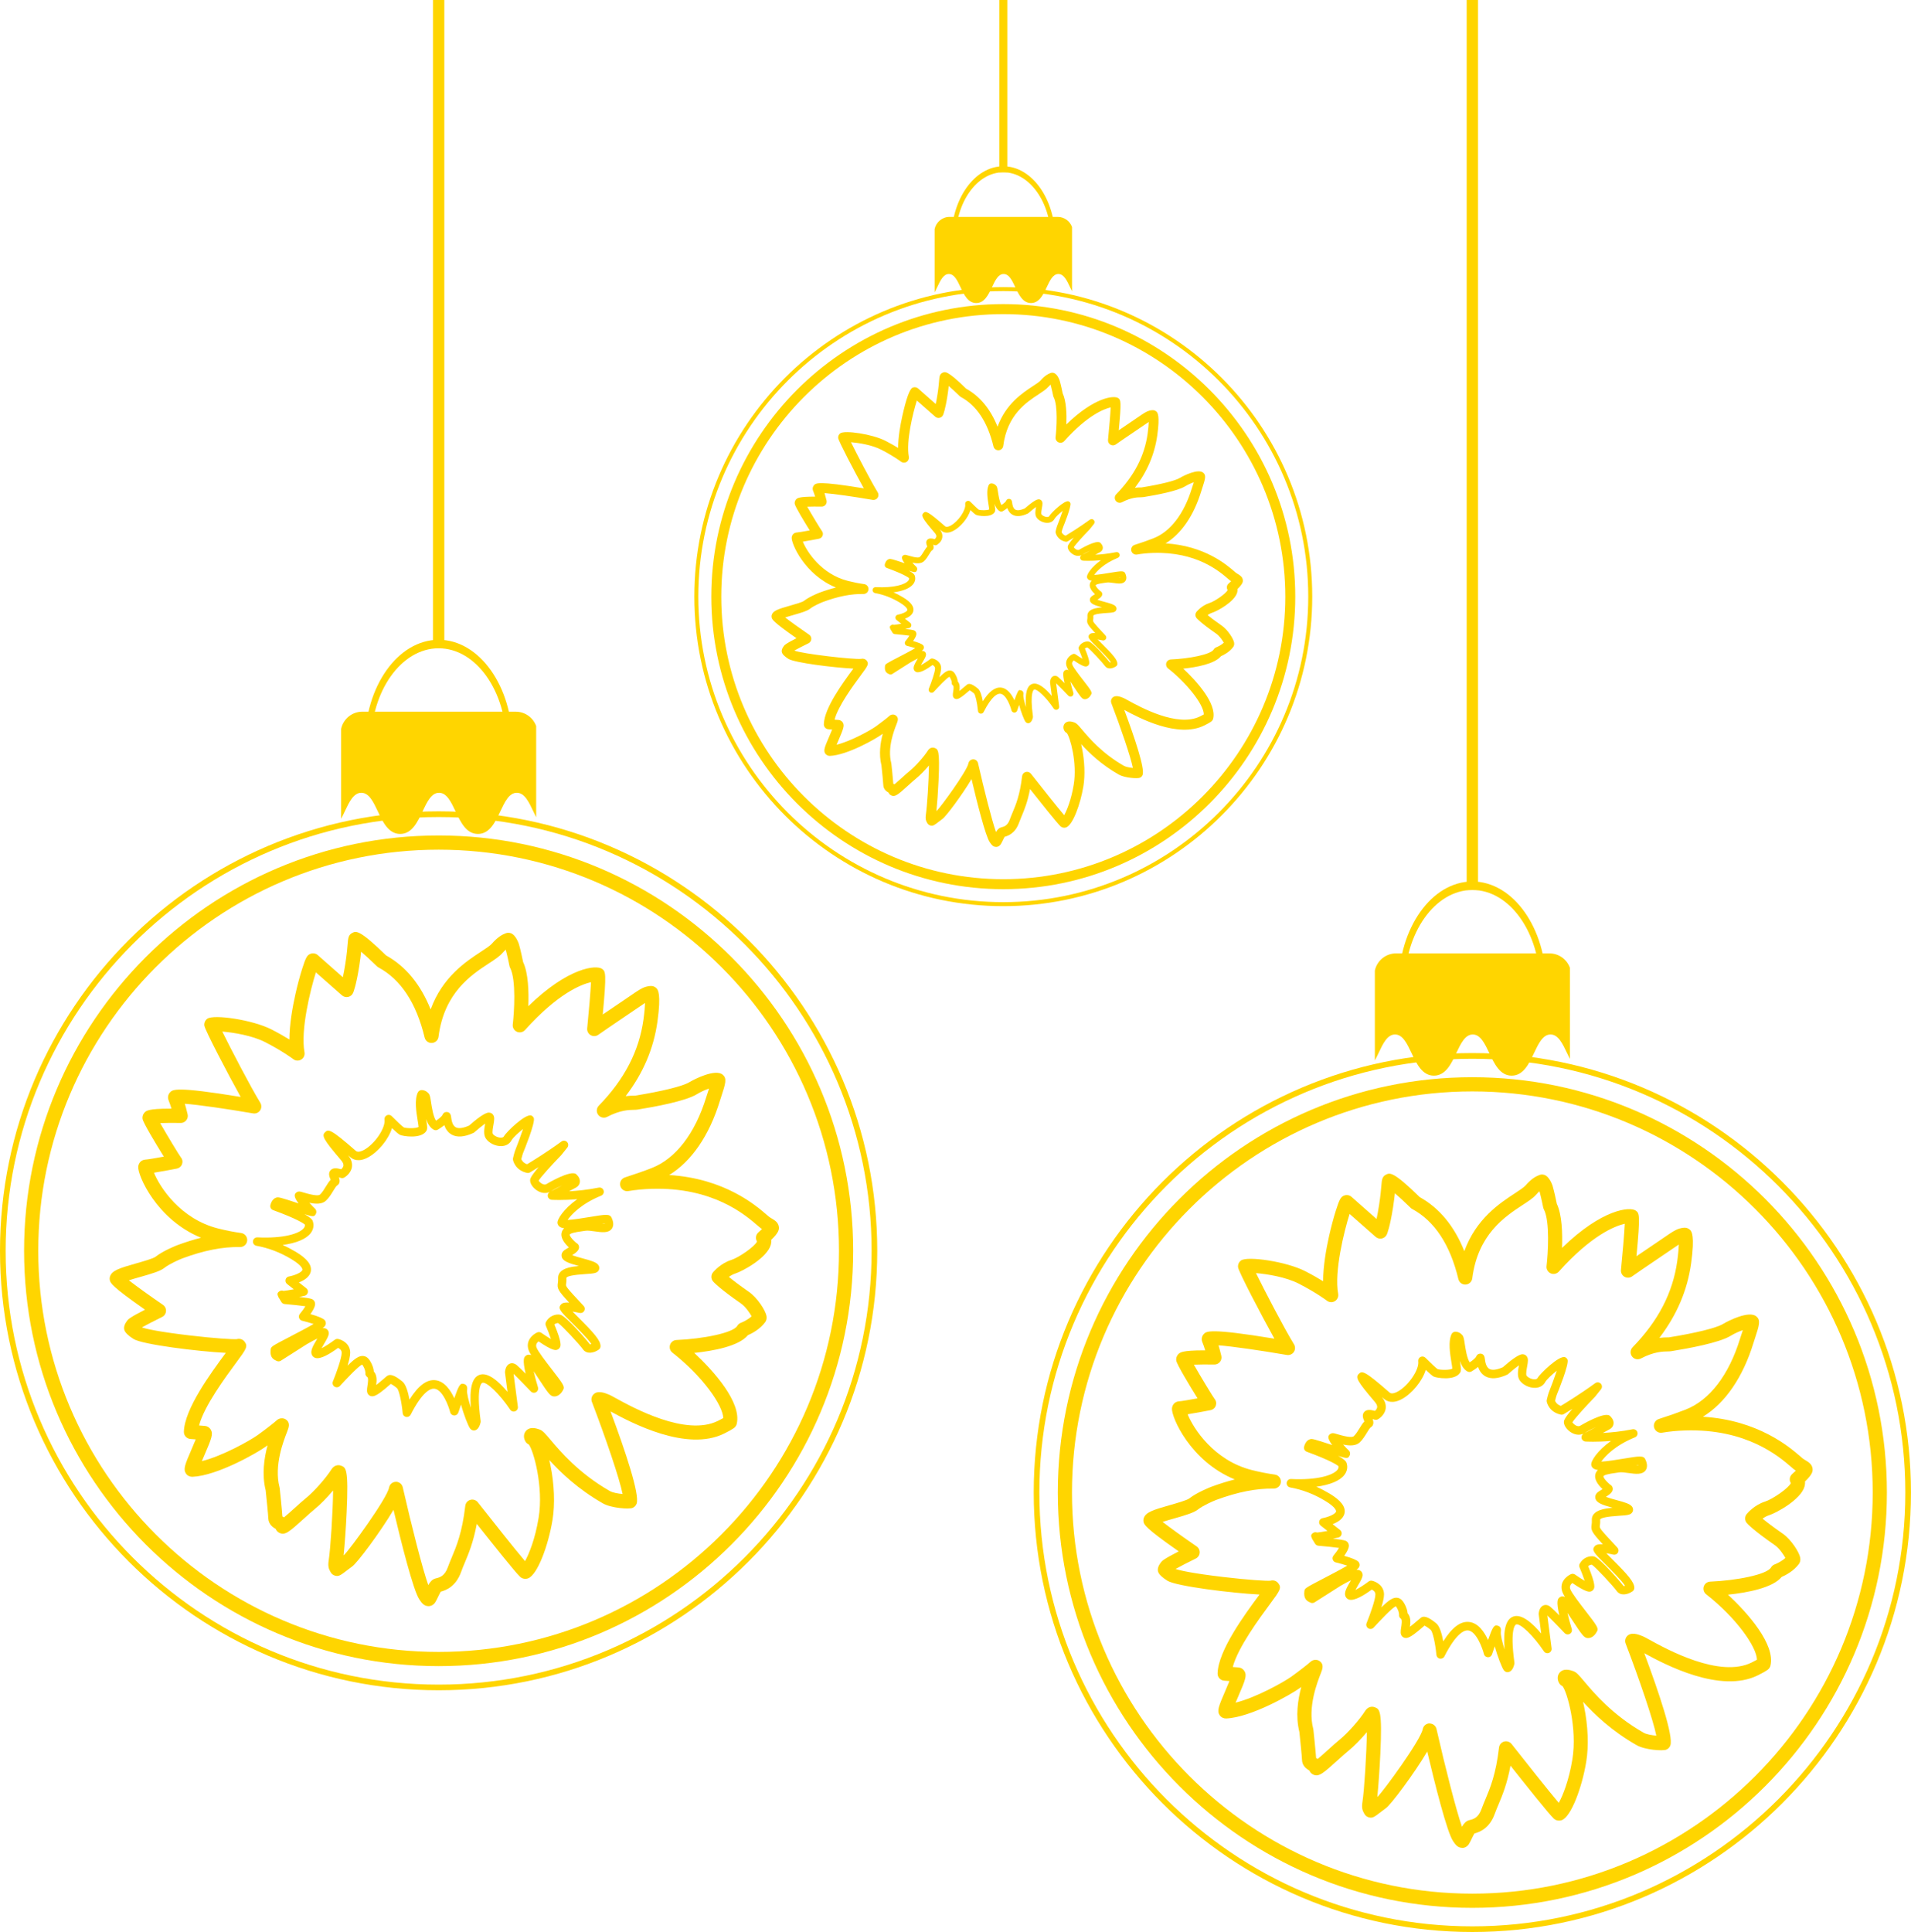
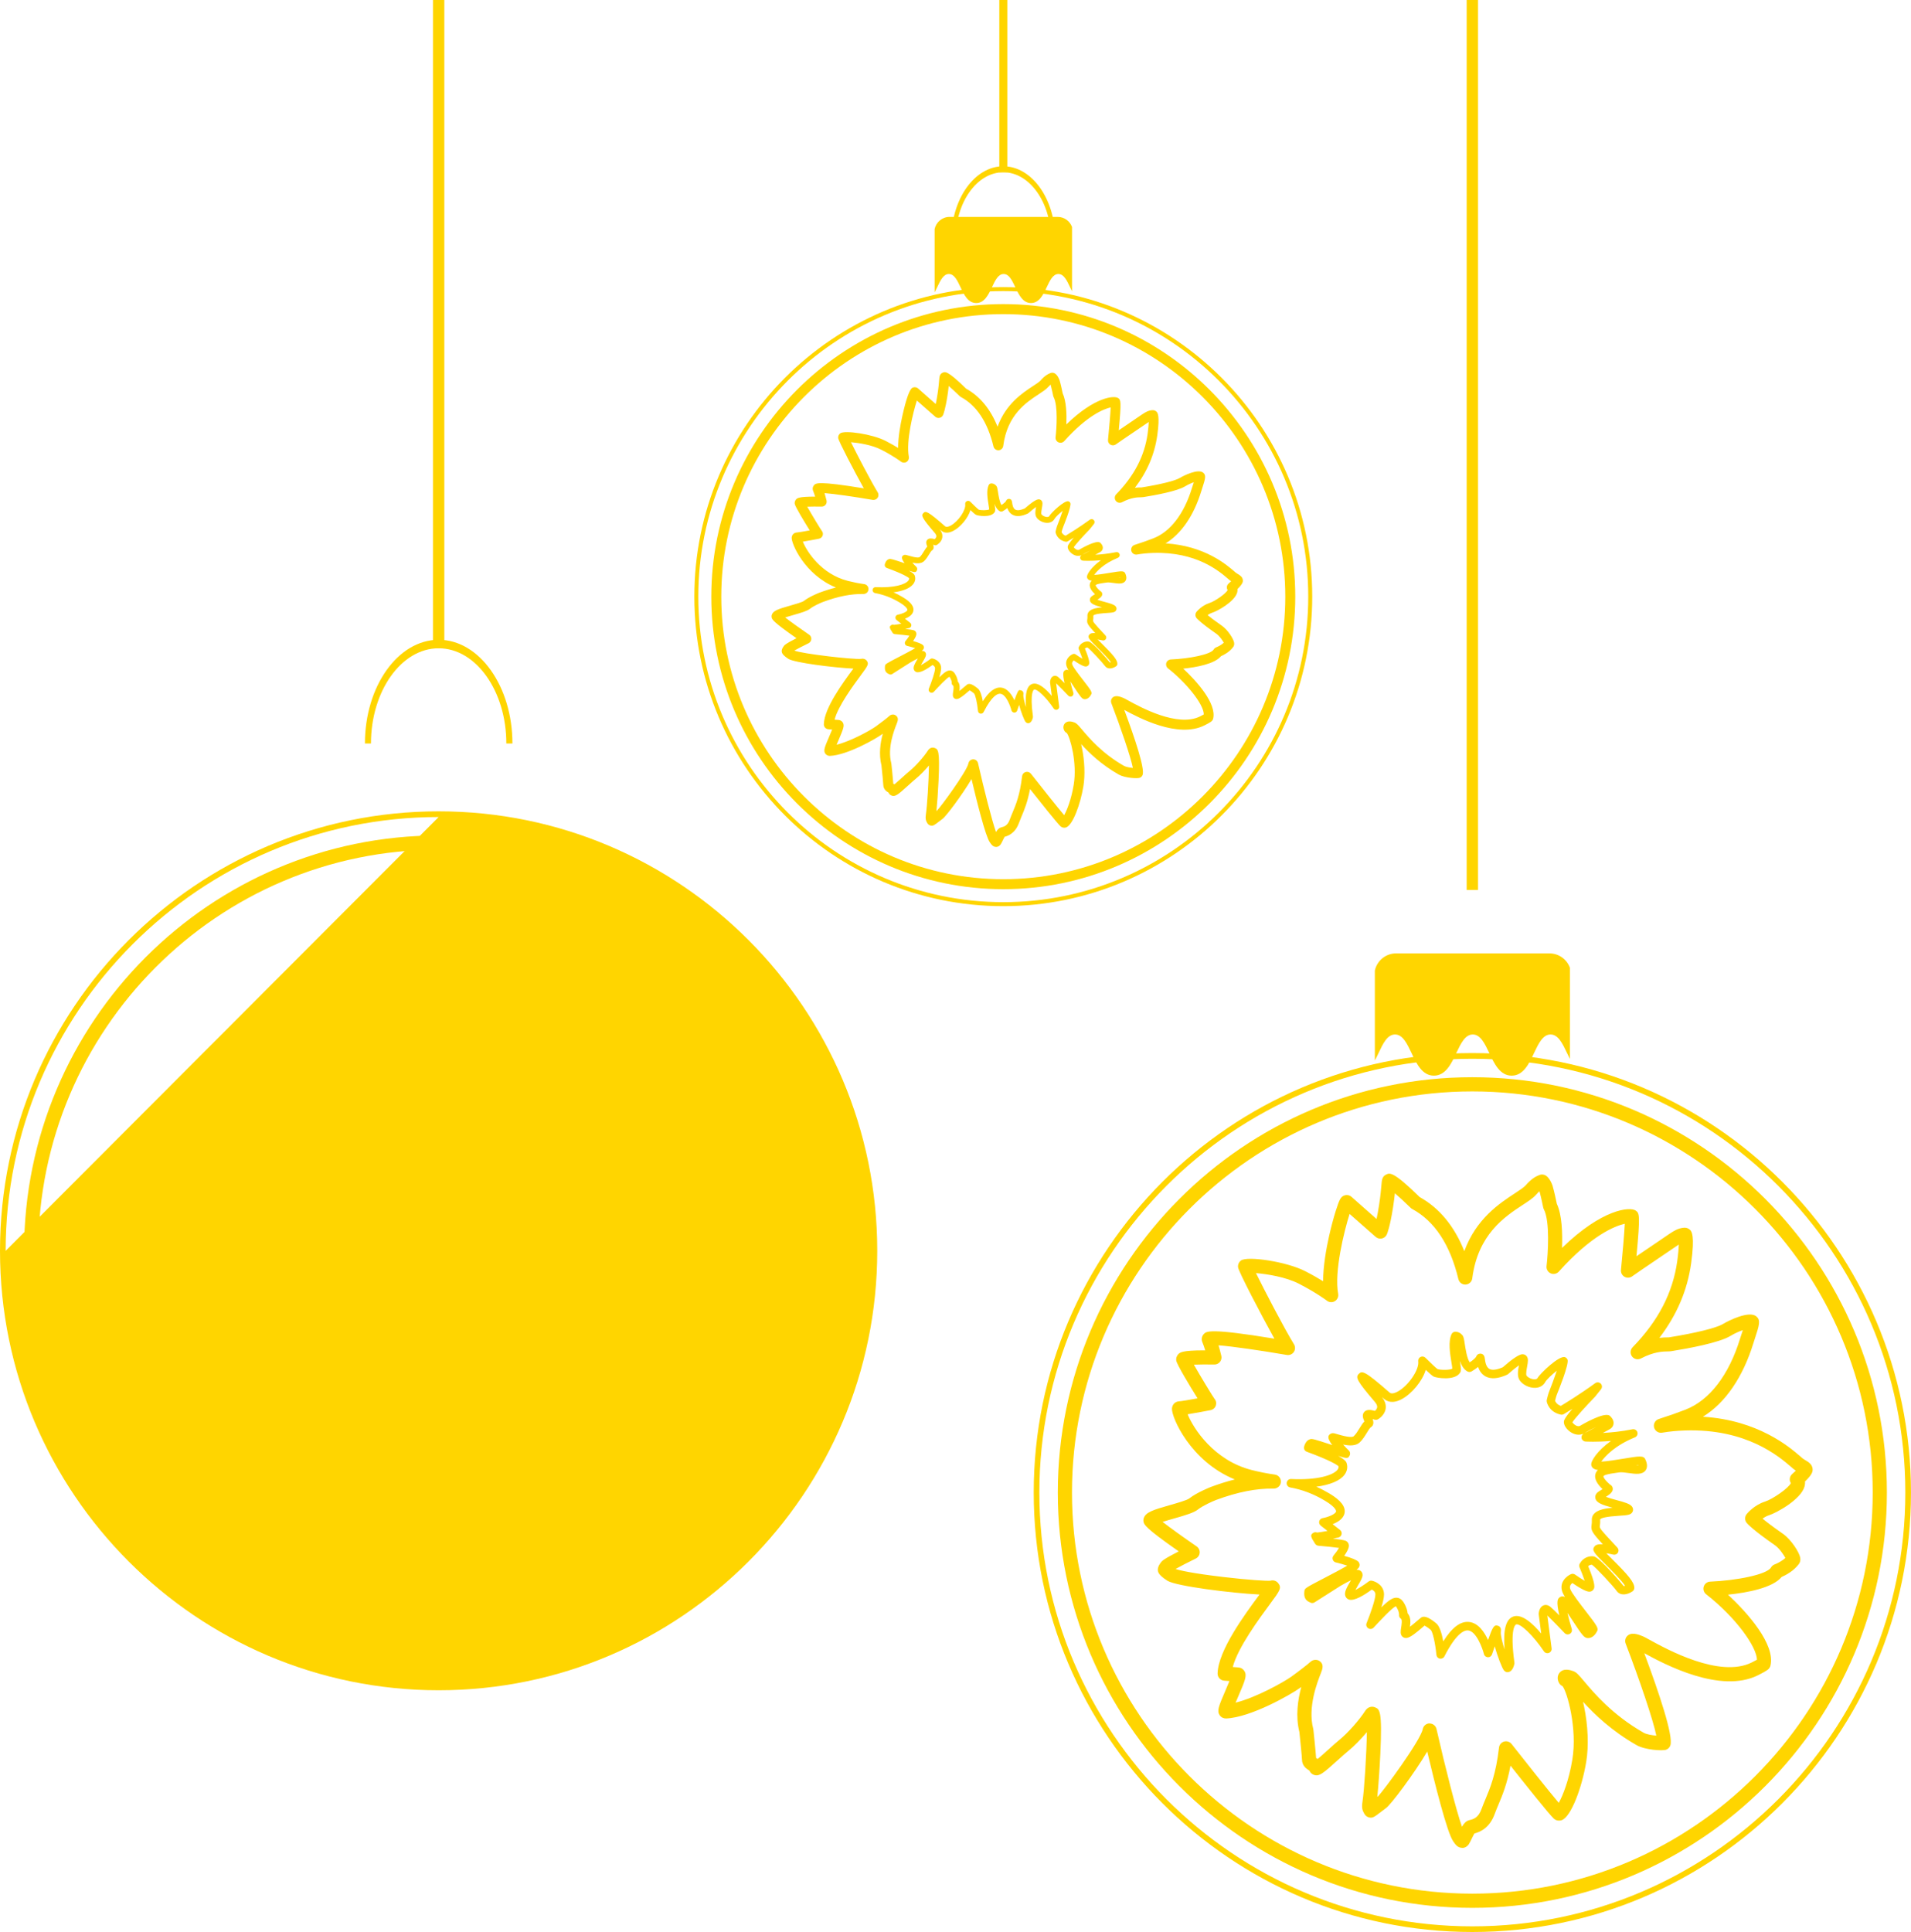
<svg xmlns="http://www.w3.org/2000/svg" id="Ebene_2" data-name="Ebene 2" viewBox="0 0 676.83 684.14">
  <defs>
    <style>
      .cls-1 {
        fill: #ffd500;
      }
    </style>
  </defs>
  <g id="Layer_1" data-name="Layer 1">
    <g>
      <g>
        <g>
-           <path class="cls-1" d="m155.35,598.54C69.69,598.54,0,528.73,0,442.92s69.69-155.62,155.35-155.62,155.35,69.81,155.35,155.62-69.69,155.62-155.35,155.62Zm0-309.22c-84.56,0-153.35,68.91-153.35,153.61s68.79,153.61,153.35,153.61,153.35-68.91,153.35-153.61-68.79-153.61-153.35-153.61Z" />
+           <path class="cls-1" d="m155.35,598.54C69.69,598.54,0,528.73,0,442.92s69.69-155.62,155.35-155.62,155.35,69.81,155.35,155.62-69.69,155.62-155.35,155.62Zm0-309.22c-84.56,0-153.35,68.91-153.35,153.61Z" />
          <path class="cls-1" d="m155.35,589.99c-80.96,0-146.82-65.98-146.82-147.07s65.86-147.07,146.82-147.07,146.82,65.98,146.82,147.07-65.86,147.07-146.82,147.07Zm0-289.11c-78.19,0-141.8,63.72-141.8,142.04s63.61,142.04,141.8,142.04,141.8-63.72,141.8-142.04-63.61-142.04-141.8-142.04Z" />
-           <path class="cls-1" d="m182.66,252.01h-54.31c-3.69,0-6.78,2.61-7.53,6.08v31.84c.45-.84.87-1.71,1.27-2.55,1.61-3.42,3.14-6.65,5.88-6.65s4.26,3.23,5.88,6.65c1.75,3.72,3.74,7.93,7.89,7.93s6.14-4.21,7.89-7.93c1.62-3.42,3.14-6.65,5.87-6.65s4.26,3.23,5.88,6.65c1.76,3.72,3.74,7.93,7.89,7.93s6.14-4.21,7.89-7.93c1.62-3.42,3.14-6.65,5.88-6.65s4.26,3.23,5.88,6.65c.31.66.64,1.34.98,2.01v-32.29c-1.08-2.96-3.91-5.08-7.23-5.08Z" />
        </g>
        <path class="cls-1" d="m181.47,263.28h-2.14c0-18.59-10.76-33.72-23.97-33.72s-23.97,15.13-23.97,33.72h-2.14c0-20.26,11.72-36.73,26.12-36.73s26.12,16.48,26.12,36.73Z" />
      </g>
      <rect class="cls-1" x="153.35" width="4.02" height="229.56" />
-       <path class="cls-1" d="m151.75,568.75c-1.57,0-2.41-1.2-2.96-2l-.21-.3c-2.17-3.01-6.58-20.66-9.21-31.8-4.72,7.96-12.94,18.93-14.66,20.07-.28.19-.96.71-1.56,1.17-2.52,1.94-3.12,2.4-4.43,2.08-.74-.18-1.37-.7-1.69-1.39l-.04-.07c-.58-.98-.88-1.98-.57-3.95.66-4.3,1.48-17.25,1.56-24.77-2.14,2.54-4.57,5.03-6.53,6.61-.95.77-2.33,2.01-3.66,3.22-5.34,4.82-6.77,6.12-8.78,5.21-.64-.29-1.11-.8-1.36-1.42-.8-.46-2.57-1.52-2.63-3.83-.03-1.16-.56-6.46-.92-9.84-1.41-5.62-.55-11.42.67-15.93-.22.16-.43.31-.64.46-3.01,2.16-17.16,10.32-25.98,10.68-.9.02-1.76-.38-2.27-1.13-1.07-1.55-.37-3.18,1.95-8.57.46-1.06,1.04-2.42,1.49-3.55-1.04-.08-1.87-.14-1.87-.14-1.33-.1-2.36-1.22-2.32-2.56.22-8.13,9.61-20.85,14.65-27.68.06-.09.13-.17.19-.26-9.85-.49-29.49-2.94-32.64-4.89-1.94-1.21-2.69-2.14-2.92-2.49-1.13-1.61.09-3.27.68-4.07.31-.41.78-1.03,6.27-3.84-12.01-8.37-12.26-9.51-12.46-10.44-.1-.44-.07-.91.07-1.34.71-2.1,3.36-2.93,9.27-4.61,2.26-.64,6.06-1.72,6.82-2.33,2.72-2.16,7.54-4.05,7.75-4.12,2.92-1.08,5.71-1.96,8.41-2.63-15.77-6.41-22.54-22.18-22.26-25.18.13-1.38,1.15-2.4,2.48-2.48.83-.04,3.76-.54,6.58-1.06-2.79-4.48-7.32-11.96-7.54-13.38-.12-.76.11-1.54.62-2.13.64-.73,1.29-1.48,9.25-1.48h.39c-.39-1.31-.67-2.01-.85-2.47-.14-.34-.23-.58-.28-.78-.25-.89-.03-1.82.59-2.5.93-1.03,1.98-2.19,25.04,1.6-4.75-8.55-12.62-23.63-12.86-25.24-.14-.93.28-1.91,1.05-2.46,2.26-1.62,16.02.36,22.77,3.82,2.53,1.3,4.64,2.52,6.3,3.54.02-5.34,1.08-11.36,2.12-16.01.69-3.11,1.54-6.29,2.38-8.96,1.31-4.17,1.8-4.78,2.69-5.25.97-.51,2.19-.33,2.97.43.33.31,4.72,4.18,8.77,7.74.27-1.23.58-2.84.9-4.89.52-3.35.71-5.67.82-7.06.15-1.84.25-3.05,1.62-3.75,1.36-.67,2.52-1.25,11.96,7.97,6.95,3.85,12.24,10.26,15.79,19.13,4.18-11.5,12.53-16.97,17.92-20.5,1.61-1.06,3.14-2.06,3.74-2.75,2.15-2.46,3.77-3.27,4.79-3.66,0,0-.17.07-.37.21.65-.45,1.53-.56,2.28-.31,1.88.65,2.88,3.81,2.89,3.84.59,1.98,1.29,5.34,1.51,6.41,1.84,3.88,2.03,10.5,1.84,15.61,14.18-13.8,24.11-14.69,26.13-13.2,1.2.91,1.64,1.24.23,16.15,1.86-1.28,4.1-2.8,6.27-4.25,1.42-.95,2.57-1.74,3.52-2.39,2.73-1.87,3.98-2.73,5.49-3.18.74-.22,1.19-.25,1.62-.28,0,0,.11,0,.11,0,.77-.04,1.51.26,2.04.83.46.5,1.7,1.84.33,11.72-1.33,9.57-5.03,18.29-11.26,26.46,1.23-.15,2.2-.16,2.85-.17.21,0,.38,0,.5-.01,9.53-1.53,16.88-3.34,19.19-4.75,1.84-1.12,9.25-4.86,11.82-2.66,1.59,1.33,1.01,3.11-.55,7.88-.18.56-.35,1.07-.47,1.46-3.75,12.23-10.02,21.33-17.92,26.18,19.65,1.23,30.7,10.77,34.58,14.12.28.24.53.46.74.63.25.2.63.43,1,.65,1.01.6,2.26,1.34,2.5,2.87,0,0,0,0,0,0,.15.97.03,2.08-2.67,4.66.06.57,0,1.16-.16,1.76-1.31,4.7-10.06,9.39-12.53,10.17-.88.28-1.68.74-2.33,1.21,1.33,1.11,3.56,2.85,7.12,5.32,3.07,2.13,5.89,6.66,6.21,8.56.17,1.01-.15,1.72-.45,2.14-1.83,2.52-4.74,4.02-6.14,4.63-3.24,3.93-12.35,5.58-19,6.27,7.02,6.52,16.8,17.59,15.05,25.1-.05.22-.13.43-.24.63-.34.62-.72,1.08-4.17,2.8-13.26,6.63-32.95-3.78-40.29-7.81,5.25,14.07,10.4,29.41,9.23,32.67-.25.69-.79,1.24-1.47,1.5-1.25.48-7.46.11-10.49-1.62-8.83-5.04-14.91-10.89-18.96-15.35.13.56.26,1.13.38,1.74,1.4,6.8,1.68,13.92.75,19.53-1.49,9.04-5.34,19.5-8.7,20.66-.97.33-2.03.12-2.77-.56-1.66-1.52-10.16-12.19-15.34-18.75-1.22,6.52-2.88,10.48-4.27,13.79-.47,1.12-.91,2.17-1.27,3.19-1.9,5.36-5.57,6.58-7.23,7.03-.28.47-.69,1.31-.93,1.81-.35.73-.68,1.42-1.02,1.95-.54.85-1.4,1.35-2.35,1.37h-.06Zm-11.54-44.04c1.16,0,2.18.81,2.44,1.95,3.14,13.78,6.99,28.85,9.03,34.63.66-1.14,1.38-1.99,2.46-2.31.13-.04.28-.08.45-.12,1.16-.3,2.92-.76,4.04-3.93.41-1.15.88-2.27,1.38-3.46,1.64-3.91,3.69-8.78,4.78-18.24.12-1.01.83-1.84,1.8-2.12.97-.28,2.02.07,2.65.86,5.16,6.58,13.15,16.64,16.72,20.85,1.38-2.51,3.56-7.74,4.81-15.37,1.81-10.98-1.85-23.98-3.5-25.96-.45-.2-.84-.53-1.11-.95-.79-1.25-.78-2.72.04-3.74,1.46-1.83,3.97-.94,4.92-.6,1.13.41,1.98,1.42,3.84,3.62,3.5,4.15,10.02,11.88,21.05,18.18,1.01.58,2.93.9,4.5,1.05-1.1-5.52-5.99-19.86-10.87-32.63-.32-.84-.17-1.79.41-2.49,1.48-1.79,4.21-.67,5.68-.07.45.18,1.02.5,2.27,1.19,6.18,3.4,24.97,13.74,36.31,8.08.87-.43,1.46-.75,1.85-.97-.13-4.58-7.36-14.86-18.01-23.18-.83-.65-1.16-1.74-.84-2.74.32-1,1.23-1.69,2.28-1.73,9.22-.38,20.07-2.48,21.53-5.01.3-.51.76-.9,1.32-1.1.69-.25,2.47-1.08,3.76-2.28-.69-1.27-2.17-3.44-3.77-4.55-7.78-5.4-9.7-7.6-9.9-7.83-.77-.92-.77-2.26,0-3.19.27-.33,2.74-3.21,6.45-4.38,2.7-.85,8.39-4.79,9.15-6.54-.28-.45-.42-.97-.38-1.5.04-.66.35-1.28.85-1.72.43-.38.89-.8,1.29-1.19-.25-.16-.5-.34-.74-.54-.24-.2-.51-.43-.82-.7-4.34-3.75-15.86-13.71-37.68-13-2.81.09-5.53.35-8.11.79-1.29.23-2.53-.6-2.85-1.87-.31-1.27.41-2.57,1.66-2.97,3.97-1.29,7-2.35,9.28-3.25l.21-.08c8.5-3.31,15.36-12.24,19.32-25.16.13-.41.3-.95.5-1.54.12-.38.29-.89.46-1.43-1.23.41-2.77,1.06-4.38,2.04-4,2.43-14.86,4.43-20.98,5.41-.44.07-.8.07-1.25.08-1.58.02-4.85.06-9.47,2.49-1.09.57-2.43.27-3.17-.72-.74-.99-.65-2.36.21-3.24,9.09-9.33,14.26-19.31,15.82-30.5.37-2.66.51-4.56.56-5.88-.61.4-1.38.92-2.37,1.6-.96.66-2.13,1.46-3.57,2.42-5.1,3.41-10.57,7.23-10.63,7.27-.8.56-1.85.6-2.7.11-.84-.49-1.32-1.43-1.22-2.41.61-6.14,1.19-12.91,1.35-16.35-3.49.8-11.76,4.02-23.37,16.95-.73.81-1.9,1.06-2.89.61-.99-.45-1.58-1.49-1.45-2.57.49-4.14,1.28-15.82-.95-20.1-.11-.21-.19-.44-.23-.67,0-.04-.71-3.54-1.31-5.73-.38.34-.77.74-1.19,1.21-1.06,1.21-2.7,2.29-4.77,3.64-6.31,4.14-15.86,10.39-17.85,26.01-.15,1.2-1.14,2.11-2.34,2.18-1.2.08-2.28-.74-2.57-1.91-2.93-12.22-8.44-20.58-16.37-24.85-.21-.11-.4-.25-.56-.41-2.41-2.36-4.24-4.02-5.57-5.14-.14,1.31-.33,2.95-.64,4.94-1.09,6.98-2.09,9.39-2.2,9.64-.32.73-.97,1.26-1.75,1.43-.78.17-1.59-.04-2.19-.56-3.22-2.83-6.83-6.01-9.24-8.14-1.94,6.14-5.49,20.44-4.04,28.29.19,1.02-.27,2.05-1.16,2.59s-2.01.48-2.83-.16c-.03-.03-3.6-2.75-9.93-6.01-4.6-2.36-11.24-3.41-15.19-3.75,3.04,6.17,9.95,19.49,13.46,25.21.51.84.49,1.9-.06,2.71-.55.81-1.52,1.23-2.49,1.06-9.18-1.58-19.39-3.06-24.18-3.41.28.93.61,2.14.99,3.72.18.75,0,1.55-.49,2.15s-1.22.97-2,.93c-2.43-.05-5.21-.04-7.23.05,2.3,4.05,6.66,11.24,7.32,12.12.58.68.72,1.58.43,2.41-.29.84-1.04,1.43-1.91,1.59-1.04.2-5.09.98-8.04,1.45,1.99,4.95,9.25,16.36,22.73,19.75,2.73.69,5.47,1.23,8.14,1.6,1.31.18,2.25,1.35,2.15,2.67-.1,1.3-1.19,2.3-2.49,2.3h-.05c-6.13-.12-12.79,1.19-20.39,4.01-1.16.45-4.65,1.97-6.41,3.37-1.44,1.14-4.2,1.98-8.57,3.22-1.2.34-2.72.77-3.99,1.18,2.79,2.18,7.69,5.69,12.06,8.68.73.5,1.15,1.36,1.08,2.25-.06.89-.6,1.67-1.4,2.06-2.53,1.24-5.43,2.72-7.14,3.68,1.26.48,5.95,1.55,16.69,2.82,9.09,1.08,15.65,1.46,16.89,1.34,1.04-.31,2.13.03,2.78.88,1.29,1.67.59,2.63-2.79,7.21-3.9,5.28-11.55,15.64-13.31,22.48.73.06,1.48.11,2.07.16.84.07,1.61.54,2.05,1.28.94,1.56.32,3.16-2.21,9.02-.28.65-.61,1.42-.92,2.16,7.28-1.79,17.06-7.29,19.73-9.2,2.65-1.89,6.01-4.51,6.8-5.26.85-.8,2.23-.95,3.2-.29,1.71,1.16,1.03,2.89.49,4.28-1.29,3.29-4.72,12.02-2.72,19.73.03.12.05.24.07.37.09.82.81,7.58.95,9.96.07.04.14.08.19.11.11.06.23.14.38.22,1.13-.93,2.7-2.35,3.88-3.41,1.44-1.3,2.8-2.53,3.87-3.39,2.86-2.31,7.03-7.01,9.11-10.27.89-1.39,2.32-1.63,3.34-1.24,1.75.66,2.71,1.02,1.99,16.51-.25,5.42-.68,11.47-1.07,15.23.05-.04.11-.08.16-.11,2.01-1.92,15.19-19.95,15.93-23.87.22-1.17,1.22-2.02,2.41-2.04h.05Zm-18.28,25.84s-.03.02-.05.03c.02-.01.03-.02.05-.03Zm-24.49-10.22s0,.02,0,.03c0,0,0-.02,0-.03Zm2.56-2.89h0s0,0,0,0Zm87.75-25.78s0,0,0,0c0,0,0,0,0,0Zm-115.62-1.75s.01,0,.02,0c0,0-.01,0-.02,0Zm12.36-30.82c.3,0,.61-.04.9-.16-.18.07-.49.12-.9.16Zm-.89-4.82s-.03.01-.05.02l.05-.02Zm-40.14-22.75h0s0,0,0,0Zm137.98-116.66c-.13.09-.25.16-.36.21.12-.06.24-.13.36-.21Z" />
-       <path class="cls-1" d="m167.86,506.54c-.06,0-.12,0-.18,0-.33-.04-.79-.18-1.18-.69-.66-.86-2.23-4.83-3.21-8.48-.32.93-.65,1.91-.96,2.83-.21.63-.81,1.07-1.48,1.03-.67-.02-1.24-.48-1.4-1.13-.52-2.06-2.67-8.02-5.58-8.35-1.32-.14-4.17.85-8.42,9.2-.3.59-.96.92-1.62.79-.66-.12-1.15-.67-1.21-1.33-.38-4.07-1.32-8.2-2-8.84-1.06-.88-1.8-1.33-2.21-1.53-.1.09-.23.2-.36.32-2.66,2.32-4.46,3.72-5.73,4.03-.65.15-1.28,0-1.72-.42-.84-.78-.66-1.93-.45-3.27.14-.89.43-2.74-.07-3.07-.49-.32-.75-.89-.67-1.46,0,0,.07-1.07-.93-2.67-.09-.14-.15-.23-.2-.28-1.3.46-5.56,5.05-7.89,7.56-.49.53-1.3.63-1.91.24-.61-.39-.86-1.16-.58-1.83,1.22-2.98,3.14-8.37,3.12-10.15,0-.97-.74-1.48-1.29-1.73-2.78,2.05-6.23,4.14-8.06,3.54-.6-.19-1.05-.62-1.27-1.2-.5-1.33.36-2.9,1.81-5.35.06-.09.11-.19.18-.3-.84.39-2.04,1.01-3.72,1.99l-9.2,5.85c-.48.31-1.1.31-1.58.02-.07-.04-.14-.07-.21-.1-1.08-.49-2.13-1.34-1.81-3.9.13-1.02.26-1.1,7.06-4.64,2.42-1.26,6.03-3.14,8.13-4.38-1.17-.39-2.7-.82-4.06-1.15-.5-.12-.9-.5-1.07-.99s-.06-1.03.27-1.43c.77-.92,1.51-1.96,1.96-2.71-1.64-.24-4.68-.56-7.33-.78-.47-.04-.9-.3-1.15-.7-.35-.56-.65-1.03-.87-1.43-.08-.1-.15-.21-.22-.32l.03-.02c-.52-1.02-.46-1.52.4-2.08.41-.26.92-.28,1.35-.11.6-.03,2.05-.26,3.69-.57l-2.4-1.88c-.46-.37-.67-.97-.53-1.54.14-.57.61-1.01,1.19-1.11,2.12-.38,4.61-1.47,4.78-2.36.02-.13.12-1.35-3.82-3.73-4.05-2.44-8.13-4-12.46-4.78-.78-.14-1.31-.86-1.22-1.65s.76-1.36,1.56-1.33c9.24.46,14.92-1.32,16.45-3.29.32-.41.43-.8.36-1.24-.48-.42-2.7-2-11.26-5.13-.71-.26-1.12-1.01-.95-1.75.13-.54.66-2.33,2.22-2.71.68-.16,1.36-.02,7.59,2.04.05.02.1.03.16.05-.93-1.24-1.58-2.47-1.28-3.22.24-.6.92-1.02,1.57-.99.34.01.73.13,1.57.38,4.07,1.23,5.38,1.06,5.76.7.76-.71,1.46-1.84,2.06-2.84.58-.94,1.1-1.79,1.7-2.38-.03-.08-.06-.15-.09-.22-.33-.81-.88-2.15.06-3.17.82-.89,2.1-.82,3.77-.35.33-.29.69-.73.78-1.23.09-.56-.18-1.22-.81-1.95-6.51-7.6-6.91-8.74-5.68-9.94,1.16-1.15,2.02-1.15,10.91,6.63.74.64,2.11.06,2.86-.35,3.81-2.07,7.68-7.78,7.27-10.72-.09-.64.24-1.27.82-1.55.58-.29,1.28-.17,1.73.29,1.68,1.69,3.79,3.7,4.28,4,.99.38,4.36.42,5.25-.15-.03-.49-.19-1.44-.32-2.23-.5-3.09-1.19-7.33.04-9.97.23-.48.69-.81,1.22-.86.24-.02,1.5-.07,2.59,1.18.49.56.61,1.38.88,3.17.27,1.74.78,5.09,1.76,6.5,1.13-.77,2.11-1.62,2.26-2.01.45-1.17,1.47-1.11,1.67-1.08,1.21.15,1.35,1.3,1.43,1.85.12.93.37,2.86,1.6,3.55.99.55,2.64.34,4.77-.6,2.32-2.05,5.31-4.44,6.81-4.58.59-.05,1.15.15,1.53.58.78.86.56,2.06.26,3.72-.15.83-.51,2.78-.22,3.23.44.67,1.79,1.36,2.94,1.34.74-.03.92-.35.99-.48.88-1.58,7.7-8.15,9.71-7.36.38.15.72.48.87.87.65,1.59-3.52,11.71-3.56,11.81-.39.89-.71,2.15-.85,2.75.16.43.66,1.35,2.04,1.82,1.65-.99,6.86-4.17,12.18-8.05.61-.45,1.46-.37,1.98.19.52.55.54,1.4.06,1.99-.75.9-1.42,1.74-2.04,2.55-.04.05-.08.09-.12.14-3.34,3.43-7.14,7.64-7.97,8.99.22.36.81.99,1.55,1.26.67.25,1.07.06,1.31-.1.09-.06,8.45-5.06,10.4-3.47.25.21,1.47,1.3,1.34,2.76-.07.82-.54,1.52-1.33,1.97-.4.23-1.36.74-2.49,1.34,2.87-.15,6.54-.5,10.51-1.3.76-.15,1.51.3,1.73,1.04.22.74-.15,1.53-.87,1.82-6.96,2.82-10.52,6.62-11.91,8.59,1.97-.07,5.56-.67,7.71-1.02,5.88-.97,7.28-1.2,7.92.29.27.6,1.09,2.46.02,3.88-1.18,1.57-3.53,1.25-6.02.9-1.23-.17-2.51-.35-3.26-.22,0,0,0,0,0,0-.35.06-.76.11-1.2.17-2.73.36-4.22.76-4.42,1.2,0,0-.08.82,2.33,2.93.48.22.83.64.95,1.15.27,1.17-.61,2.08-2.39,3.21,1.05.39,2.61.82,3.68,1.11,2.95.8,4.66,1.3,5.45,2.19.48.54.61,1.24.36,1.86-.51,1.25-1.86,1.33-4.8,1.52-4.2.27-6.46.72-6.74,1.33.07,1.07-.03,1.74-.1,2.23-.12.82-.13.94,6.21,7.72.45.48.53,1.2.2,1.77-.33.57-1,.86-1.64.71-.84-.19-1.72-.36-2.49-.48.6.61,1.27,1.28,1.88,1.89,5.71,5.68,8.09,8.38,8.04,10.4-.01.48-.25.92-.64,1.19-1.78,1.24-4.3,1.72-5.62-.15-1.08-1.55-7.35-8.35-8.79-9.29-.3.04-.86.11-1.3.53,2.76,6.59,2.23,7.61,1.97,8.11-.24.46-.66.78-1.16.89-.47.1-1.54.32-6.41-3.02-.53.41-1.11,1.13-.74,2.15.49,1.36,3.4,5.12,5.52,7.87,3.85,4.98,4.69,6.06,3.89,7.21-.59,1.18-1.79,2.43-3.36,2.26-1.17-.12-1.91-1.12-5.19-6.12-.55-.84-1.22-1.85-1.86-2.8.4,1.75.96,3.83,1.53,5.7.2.67-.08,1.38-.68,1.73-.6.35-1.36.24-1.84-.26-1.28-1.34-4.42-4.61-6.12-6.24l1.52,11.65c.09.69-.31,1.35-.96,1.6-.65.25-1.39.01-1.77-.57-3.71-5.53-8.42-10.06-9.88-9.5-.09.04-2.28,1.02-.57,13.47.02.18.02.36-.02.54-.56,2.43-1.68,2.87-2.41,2.87Zm-4.06-16.55c.16,0,.33.03.52.08.42.1,1.38.52,1.12,2.16-.16,1.04.51,3.73,1.32,6.28-.52-7.01.45-10.66,3.02-11.64,3.05-1.17,7.03,2.51,9.96,6l-.88-6.8c-.01-.11-.02-.22,0-.33.05-.52.3-2.28,1.67-2.85.46-.19,1.4-.38,2.5.52.62.51,1.86,1.73,3.14,3.03-1.19-5.12-.53-5.79-.1-6.23.45-.46,1.09-.62,1.72-.45.12.03.24.08.36.14-.42-.69-.73-1.27-.9-1.75-1.24-3.4,1.44-5.62,3.02-6.32.48-.21,1.04-.16,1.47.15,1.09.77,2.37,1.6,3.4,2.2-.44-1.37-1.14-3.19-1.82-4.75-.17-.41-.16-.87.04-1.27,1.08-2.13,3.4-2.93,5.04-2.61,2.1.41,10.03,9.76,10.55,10.5.08.02.26-.03.48-.11-1.13-1.82-4.89-5.55-6.83-7.49-4.02-4-5.11-5.07-3.98-6.43.29-.35.74-.9,2.95-.76-4.03-4.37-4.26-5.01-3.98-6.97.06-.4.12-.86.08-1.59-.08-1.29.51-3.01,3.83-3.85,1.07-.27,2.31-.43,3.52-.54-3.76-1.03-5.89-1.77-6.12-3.51-.09-.65.09-1.59,1.43-2.38.48-.29.86-.52,1.14-.71-1.58-1.5-3.09-3.45-2.51-5.39.17-.56.47-1.02.87-1.39-.69-.08-1.21-.25-1.59-.53-.43-.31-.71-.76-.78-1.27-.2-1.28,2.09-4.98,6.98-8.48-5.24.45-8.83.22-9.05.21-.67-.05-1.23-.53-1.37-1.19-.13-.63.15-1.26.69-1.59-1.24.56-2.68.48-4.04-.24-1.41-.74-2.91-2.34-2.92-3.85,0-.43,0-1.18,3.03-4.7-1.85,1.16-3.04,1.85-3.06,1.87-.33.19-.71.25-1.08.17-4.27-.94-4.93-4.46-4.95-4.61-.03-.19-.03-.38,0-.56.02-.09.46-2.19,1.11-3.68.3-.69,1.55-4.03,2.45-6.69-1.68,1.34-3.55,3.03-4.11,4.04-.69,1.24-1.93,1.96-3.5,2.02-2.12.09-4.5-1.08-5.56-2.69-.93-1.42-.58-3.46-.25-5.29-1.1.8-2.58,1.99-3.81,3.09-.11.1-.24.18-.37.24-3.18,1.45-5.76,1.65-7.68.58-1.43-.8-2.19-2.11-2.6-3.33-.92.73-1.86,1.31-2.29,1.57-.45.27-1.01.28-1.47.03-1.28-.69-2.11-2.09-2.68-3.73,0,.01,0,.02,0,.03.38,2.34.56,3.41.03,4.2-1.88,2.87-8.36,1.8-9.32,1.31-.52-.26-1.66-1.28-2.81-2.38-1.22,4.05-4.96,8.46-8.45,10.35-3.35,1.81-5.36.76-6.27-.03-.28-.25-.55-.48-.81-.71,1.4,1.73,1.5,3.26,1.33,4.25-.41,2.29-2.48,3.52-2.72,3.65-.36.21-.8.25-1.2.12-.26-.08-.49-.15-.68-.21.31.88.58,2.22-.71,2.96-.28.18-.9,1.19-1.31,1.86-.71,1.16-1.51,2.47-2.57,3.46-1.41,1.32-3.74,1.19-5.87.74.8.9,1.57,1.71,1.89,1.98.56.46.75,1.31.4,1.95-.54.98-.73,1.15-4.02.11,2.72,1.5,2.9,2.25,2.99,2.63.43,1.4.15,2.85-.83,4.12-1.62,2.08-5.13,3.52-9.91,4.15,1.6.71,3.18,1.54,4.76,2.48,3.93,2.37,5.64,4.61,5.23,6.85-.37,2-2.39,3.22-4.22,3.93l2.63,2.07c.46.36.67.95.53,1.52-.13.57-.58,1.01-1.14,1.13-.7.15-1.34.29-1.93.41,2.05.23,3.91.5,4.54.77.54.24.91.7,1.05,1.26.09.4.32,1.35-1.6,4.06,2.78.78,4.47,1.49,5.05,2.12.31.34.47.9.39,1.36-.08.46-.29.86-1.11,1.49.04,0,.07,0,.11,0,.4-.04.95.02,1.42.4.44.36.68.9.65,1.48-.05.89-.62,1.9-1.63,3.61-.26.43-.62,1.05-.93,1.63,1.25-.63,3.05-1.77,4.69-3.01.35-.26.79-.36,1.21-.27,1.46.3,4.23,1.71,4.25,4.84.01,1.1-.4,2.82-.94,4.6,2.78-2.74,4.17-3.55,5.56-3.42,1.39.13,2.1,1.28,2.38,1.72,1,1.6,1.29,2.94,1.36,3.78,1.17,1.29,1.05,3.23.83,4.78.74-.56,1.7-1.35,2.87-2.38.67-.58.9-.78,1.1-.9.77-.47,2.07-.65,5.36,2.08,1.21,1,1.98,3.75,2.46,6.37,3.12-4.96,6.15-7.23,9.21-6.87,3.21.36,5.37,3.58,6.66,6.39,1.47-4.23,2.03-5.16,2.93-5.16Zm32.03.3c.09.12.17.24.25.35-.08-.11-.16-.23-.25-.35Zm1.19.2s-.05.06-.07.09c.02-.03.04-.06.07-.09Zm0,0s0,0,0,0c0,0,0,0,0,0Zm0,0s0,0,0,0c0,0,0,0,0,0Zm-98.17-12.26s0,0,0,0c0,0,0,0,0,0Zm1.98-20.84c.12.1.22.21.31.34-.09-.14-.19-.26-.31-.34Zm106.35-23.06h.01-.01Zm-99.24-.94s.01.05.02.08c0-.03-.01-.05-.02-.08Zm105.36-.08c.37.02.7.02.92-.02,0-.02,0-.05-.02-.08-.25.02-.56.05-.91.1Zm.64-.85s0,0,0,.01c0,0,0,0,0-.01Zm-14.76-12.73c-1.39.61-2.85,1.34-3.84,2-.05.03-.1.07-.15.1.75-.4,2.42-1.27,3.99-2.1Zm-81.35-2.46s0,0,0,0c0,0,0,0,0,0Z" />
      <g>
        <g>
          <path class="cls-1" d="m521.47,684.14c-85.66,0-155.35-69.81-155.35-155.62s69.69-155.62,155.35-155.62,155.35,69.81,155.35,155.62-69.69,155.62-155.35,155.62Zm0-309.22c-84.56,0-153.35,68.91-153.35,153.61s68.79,153.61,153.35,153.61,153.35-68.91,153.35-153.61-68.79-153.61-153.35-153.61Z" />
          <path class="cls-1" d="m521.47,675.59c-80.96,0-146.82-65.98-146.82-147.07s65.86-147.07,146.82-147.07,146.82,65.98,146.82,147.07-65.86,147.07-146.82,147.07Zm0-289.11c-78.19,0-141.8,63.72-141.8,142.04s63.61,142.04,141.8,142.04,141.8-63.72,141.8-142.04-63.61-142.04-141.8-142.04Z" />
          <path class="cls-1" d="m548.78,337.6h-54.31c-3.69,0-6.78,2.61-7.53,6.08v31.84c.45-.84.87-1.71,1.27-2.55,1.61-3.42,3.14-6.65,5.88-6.65s4.26,3.23,5.88,6.65c1.75,3.72,3.74,7.93,7.89,7.93s6.14-4.21,7.89-7.93c1.62-3.42,3.14-6.65,5.87-6.65s4.26,3.23,5.88,6.65c1.76,3.72,3.74,7.93,7.89,7.93s6.14-4.21,7.89-7.93c1.62-3.42,3.14-6.65,5.88-6.65s4.26,3.23,5.88,6.65c.31.66.64,1.34.98,2.01v-32.29c-1.08-2.96-3.91-5.08-7.23-5.08Z" />
        </g>
-         <path class="cls-1" d="m547.59,348.87h-2.14c0-18.59-10.76-33.72-23.97-33.72s-23.97,15.13-23.97,33.72h-2.14c0-20.26,11.72-36.73,26.12-36.73s26.12,16.48,26.12,36.73Z" />
      </g>
      <rect class="cls-1" x="519.46" width="4.02" height="315.16" />
      <path class="cls-1" d="m517.87,654.34c-1.57,0-2.4-1.2-2.96-2l-.21-.3c-2.17-3.01-6.58-20.66-9.21-31.8-4.72,7.96-12.94,18.93-14.66,20.07-.28.19-.96.71-1.56,1.17-2.52,1.94-3.11,2.41-4.42,2.08-.74-.18-1.37-.7-1.69-1.39l-.05-.08c-.58-.98-.88-1.98-.57-3.95.66-4.3,1.48-17.25,1.56-24.77-2.14,2.54-4.57,5.03-6.53,6.61-.95.77-2.33,2.01-3.66,3.21-5.34,4.83-6.78,6.12-8.79,5.21-.64-.29-1.11-.8-1.36-1.42-.79-.46-2.57-1.52-2.63-3.82-.03-1.16-.56-6.46-.92-9.85-1.41-5.62-.55-11.42.67-15.93-.22.16-.43.31-.64.46-3.01,2.16-17.16,10.32-25.98,10.69-.9.02-1.76-.38-2.27-1.13-1.07-1.55-.37-3.18,1.95-8.57.46-1.06,1.04-2.42,1.49-3.55-1.04-.08-1.87-.14-1.87-.14-1.33-.1-2.36-1.22-2.32-2.56.22-8.13,9.61-20.85,14.66-27.68.06-.08.13-.17.19-.26-9.85-.49-29.49-2.94-32.64-4.89-1.93-1.21-2.69-2.14-2.92-2.48-1.13-1.61.09-3.27.68-4.07.31-.41.78-1.03,6.27-3.84-12.01-8.37-12.26-9.51-12.46-10.44-.1-.44-.07-.91.07-1.34.71-2.1,3.36-2.93,9.27-4.61,2.26-.64,6.05-1.72,6.82-2.33,2.72-2.15,7.54-4.04,7.75-4.12,2.92-1.08,5.71-1.96,8.41-2.63-15.77-6.41-22.54-22.18-22.26-25.18.13-1.38,1.15-2.4,2.48-2.48.83-.04,3.76-.54,6.58-1.06-2.79-4.48-7.32-11.96-7.54-13.38-.12-.76.11-1.54.62-2.13.64-.73,1.29-1.48,9.25-1.48h.39c-.38-1.3-.67-2.01-.85-2.46-.14-.34-.23-.58-.28-.78-.25-.89-.03-1.82.59-2.5.93-1.03,1.98-2.19,25.04,1.6-4.75-8.55-12.62-23.63-12.86-25.24-.14-.93.28-1.91,1.05-2.46,2.26-1.62,16.02.36,22.76,3.82,2.53,1.3,4.64,2.52,6.3,3.54.03-5.34,1.08-11.36,2.12-16.01.7-3.11,1.54-6.29,2.38-8.96,1.31-4.17,1.8-4.78,2.69-5.25.97-.51,2.19-.34,2.97.43.33.31,4.72,4.18,8.77,7.74.27-1.23.58-2.84.89-4.89.52-3.36.71-5.68.83-7.06.15-1.84.25-3.05,1.62-3.75,1.37-.67,2.53-1.25,11.96,7.97,6.95,3.85,12.24,10.26,15.79,19.13,4.18-11.5,12.53-16.97,17.92-20.5,1.61-1.06,3.14-2.06,3.74-2.75,2.15-2.46,3.76-3.27,4.79-3.66,0,0-.18.07-.38.21.65-.45,1.53-.57,2.29-.31,1.88.65,2.88,3.81,2.89,3.84.59,1.98,1.29,5.35,1.51,6.41,1.84,3.88,2.03,10.5,1.84,15.61,14.18-13.8,24.11-14.69,26.13-13.2,1.23.93,1.65,1.25.23,16.15,1.86-1.28,4.1-2.8,6.27-4.25,1.43-.95,2.58-1.74,3.53-2.4,2.72-1.87,3.97-2.72,5.48-3.17.74-.22,1.2-.25,1.61-.28,0,0,.11,0,.12,0,.73-.05,1.53.28,2.04.83.46.5,1.7,1.84.33,11.72-1.33,9.57-5.03,18.29-11.26,26.46,1.23-.15,2.2-.16,2.85-.17.21,0,.38,0,.5-.01,9.54-1.53,16.88-3.34,19.19-4.75,1.84-1.12,9.25-4.86,11.82-2.66,1.59,1.33,1.01,3.12-.55,7.88-.18.56-.35,1.06-.47,1.45-3.75,12.23-10.02,21.33-17.92,26.18,19.65,1.23,30.7,10.77,34.58,14.12.28.25.53.46.74.64.25.2.63.43,1,.65,1.01.6,2.26,1.34,2.5,2.87,0,0,0,0,0,0,.15.97.03,2.08-2.67,4.66.06.57,0,1.16-.16,1.76-1.31,4.7-10.06,9.39-12.53,10.17-.88.28-1.68.74-2.33,1.21,1.34,1.11,3.56,2.85,7.13,5.32,3.07,2.13,5.89,6.67,6.21,8.56.17,1.01-.15,1.72-.45,2.15-1.83,2.52-4.74,4.02-6.14,4.63-3.24,3.93-12.35,5.58-19,6.27,7.02,6.52,16.8,17.59,15.05,25.1-.05.22-.13.43-.24.63-.34.62-.72,1.08-4.17,2.8-13.26,6.63-32.95-3.78-40.29-7.8,5.25,14.07,10.4,29.41,9.23,32.67-.25.69-.79,1.24-1.47,1.5-1.25.48-7.46.11-10.49-1.62-8.83-5.04-14.91-10.89-18.96-15.35.13.56.26,1.13.38,1.74,1.4,6.8,1.68,13.92.75,19.53-1.49,9.04-5.34,19.49-8.7,20.66-.97.33-2.03.12-2.77-.55-1.66-1.52-10.16-12.19-15.35-18.75-1.22,6.52-2.88,10.48-4.27,13.79-.47,1.12-.91,2.17-1.28,3.19-1.9,5.36-5.57,6.58-7.23,7.03-.28.47-.69,1.31-.93,1.8-.35.73-.68,1.42-1.02,1.95-.55.85-1.4,1.35-2.35,1.37h-.06Zm-11.54-44.04c1.17,0,2.18.81,2.44,1.95,3.14,13.78,6.99,28.85,9.03,34.63.66-1.14,1.38-1.99,2.46-2.31.13-.04.28-.08.45-.12,1.16-.3,2.92-.76,4.04-3.93.41-1.15.88-2.27,1.38-3.46,1.64-3.91,3.69-8.78,4.78-18.24.12-1.01.83-1.84,1.8-2.12.97-.27,2.02.07,2.65.86,5.16,6.58,13.16,16.64,16.72,20.85,1.38-2.51,3.56-7.74,4.81-15.38,1.81-10.98-1.85-23.98-3.5-25.96-.45-.2-.84-.53-1.11-.95-.79-1.25-.78-2.72.04-3.75,1.46-1.83,3.97-.94,4.92-.6,1.14.41,1.98,1.42,3.84,3.62,3.5,4.15,10.02,11.88,21.05,18.18,1.01.58,2.93.9,4.5,1.04-1.1-5.52-5.99-19.86-10.87-32.63-.32-.84-.17-1.79.41-2.49,1.48-1.78,4.21-.67,5.68-.07.45.18,1.02.5,2.28,1.19,6.18,3.4,24.97,13.75,36.3,8.08.87-.43,1.46-.75,1.85-.97-.13-4.58-7.36-14.86-18.01-23.18-.83-.65-1.16-1.74-.84-2.74.32-1,1.23-1.69,2.28-1.73,9.22-.38,20.07-2.48,21.54-5.01.3-.51.76-.9,1.32-1.1.69-.25,2.47-1.08,3.76-2.28-.69-1.27-2.17-3.44-3.77-4.55-7.78-5.4-9.71-7.6-9.9-7.83-.77-.92-.77-2.26,0-3.19.27-.33,2.74-3.21,6.46-4.38,2.7-.85,8.39-4.79,9.15-6.54-.28-.44-.42-.97-.38-1.5.04-.66.35-1.28.85-1.72.43-.38.89-.8,1.29-1.19-.25-.16-.5-.34-.74-.54-.24-.2-.51-.43-.82-.7-4.34-3.75-15.88-13.71-37.68-13-2.81.09-5.54.35-8.11.79-1.29.21-2.53-.6-2.85-1.87-.31-1.27.41-2.57,1.66-2.97,3.96-1.28,6.99-2.35,9.28-3.25l.21-.08c8.5-3.31,15.36-12.25,19.32-25.16.13-.41.3-.95.5-1.54.12-.38.29-.9.47-1.44-1.23.41-2.77,1.06-4.38,2.04-4,2.43-14.86,4.43-20.98,5.41-.44.07-.8.07-1.26.08-1.58.02-4.85.06-9.47,2.49-1.09.57-2.43.27-3.17-.72-.73-.99-.64-2.36.21-3.24,9.09-9.33,14.26-19.31,15.82-30.5.37-2.66.51-4.56.56-5.88-.61.39-1.38.92-2.36,1.59-.97.66-2.13,1.46-3.58,2.43-5.1,3.41-10.57,7.23-10.63,7.27-.8.56-1.85.6-2.7.11-.84-.49-1.32-1.43-1.22-2.41.61-6.14,1.19-12.92,1.35-16.35-3.49.8-11.76,4.02-23.37,16.95-.73.81-1.9,1.06-2.89.61-.99-.45-1.58-1.49-1.45-2.57.49-4.14,1.28-15.83-.95-20.1-.11-.21-.19-.44-.24-.67,0-.04-.71-3.54-1.31-5.73-.38.34-.77.74-1.19,1.21-1.06,1.21-2.7,2.29-4.77,3.64-6.31,4.14-15.86,10.39-17.85,26.01-.15,1.2-1.14,2.11-2.34,2.18-1.21.08-2.29-.74-2.57-1.91-2.93-12.22-8.44-20.58-16.37-24.85-.21-.11-.4-.25-.56-.42-2.41-2.36-4.24-4.02-5.57-5.14-.14,1.31-.33,2.95-.64,4.94-1.09,6.98-2.09,9.39-2.21,9.64-.32.73-.97,1.26-1.75,1.43-.78.17-1.59-.04-2.19-.56-3.22-2.83-6.83-6.01-9.25-8.14-1.94,6.14-5.49,20.44-4.04,28.29.19,1.02-.27,2.05-1.16,2.59-.89.54-2.01.48-2.83-.16-.03-.03-3.6-2.75-9.93-6.01-4.6-2.37-11.24-3.42-15.19-3.75,3.04,6.17,9.95,19.49,13.46,25.21.51.84.49,1.9-.06,2.71-.55.81-1.53,1.23-2.49,1.06-9.18-1.58-19.39-3.06-24.18-3.41.28.93.61,2.14.99,3.72.18.75,0,1.55-.49,2.15-.49.6-1.24.96-2,.93-2.43-.05-5.21-.04-7.23.05,2.3,4.05,6.66,11.24,7.32,12.12.58.68.72,1.58.43,2.41-.29.84-1.04,1.43-1.91,1.59-1.04.2-5.09.98-8.04,1.45,1.99,4.95,9.25,16.36,22.73,19.75,2.73.69,5.47,1.23,8.14,1.6,1.31.18,2.25,1.35,2.15,2.67-.1,1.32-1.24,2.29-2.54,2.3-6.13-.12-12.79,1.2-20.39,4.01-1.16.45-4.65,1.97-6.42,3.37-1.44,1.14-4.2,1.98-8.56,3.22-1.2.34-2.72.77-3.99,1.18,2.79,2.18,7.69,5.69,12.06,8.68.73.5,1.15,1.36,1.08,2.25-.06.89-.6,1.67-1.4,2.06-2.53,1.24-5.43,2.72-7.14,3.68,1.27.48,5.96,1.55,16.69,2.82,9.09,1.08,15.65,1.47,16.89,1.34,1.04-.31,2.13.03,2.78.88,1.29,1.67.59,2.63-2.79,7.2-3.9,5.28-11.55,15.64-13.31,22.48.73.06,1.48.11,2.07.16.84.07,1.61.54,2.06,1.28.94,1.56.32,3.16-2.21,9.02-.28.65-.61,1.42-.92,2.16,7.28-1.79,17.06-7.29,19.73-9.2,2.66-1.9,6.01-4.52,6.79-5.25.85-.81,2.23-.95,3.2-.29,1.71,1.16,1.03,2.89.49,4.28-1.29,3.29-4.72,12.02-2.72,19.73.03.12.05.24.07.37.09.82.8,7.58.95,9.96.07.04.13.08.19.11.11.06.24.14.38.23,1.13-.93,2.71-2.36,3.88-3.42,1.44-1.3,2.8-2.53,3.86-3.39,2.86-2.31,7.03-7.01,9.11-10.27.89-1.39,2.32-1.63,3.34-1.24,1.75.66,2.71,1.02,1.99,16.51-.25,5.42-.68,11.47-1.07,15.23.06-.04.11-.08.16-.11,2.01-1.92,15.19-19.95,15.93-23.87.22-1.17,1.22-2.02,2.41-2.04h.05Zm-18.28,25.84s-.03.02-.05.03c.02-.01.03-.02.05-.03Zm-24.49-10.22v.04-.04Zm2.56-2.89h0s0,0,0,0Zm87.75-25.78s0,0,0,0c0,0,0,0,0,0Zm-115.62-1.75s0,0,.01,0c0,0,0,0-.01,0Zm12.36-30.82c.31,0,.61-.04.9-.16-.18.07-.49.12-.9.16Zm-.89-4.82s-.03.01-.05.02c.02,0,.03-.01.05-.02Zm187.83-38.09h0,0Zm-89.99-101.32c-.11.07-.21.13-.3.18.1-.05.2-.11.3-.18Z" />
      <path class="cls-1" d="m533.98,592.14c-.06,0-.12,0-.18,0-.33-.04-.79-.18-1.18-.69-.66-.86-2.23-4.83-3.21-8.48-.32.93-.65,1.91-.96,2.83-.21.63-.78,1.07-1.48,1.03-.67-.02-1.24-.48-1.4-1.13-.52-2.06-2.67-8.02-5.58-8.35-1.31-.14-4.17.85-8.42,9.2-.3.6-.97.91-1.62.79-.66-.12-1.15-.67-1.21-1.33-.38-4.07-1.32-8.2-2-8.84-1.06-.88-1.8-1.33-2.21-1.53-.1.09-.22.2-.36.31-2.67,2.32-4.46,3.72-5.74,4.03-.65.15-1.28,0-1.72-.42-.84-.78-.66-1.93-.45-3.27.14-.89.43-2.74-.07-3.07-.49-.32-.75-.89-.67-1.46,0,0,.07-1.07-.93-2.68-.08-.14-.15-.22-.2-.28-1.3.46-5.56,5.05-7.89,7.56-.49.53-1.29.63-1.91.24-.61-.39-.86-1.16-.58-1.83,1.22-2.98,3.14-8.37,3.12-10.15,0-.97-.74-1.48-1.29-1.73-2.79,2.05-6.23,4.13-8.06,3.54-.6-.19-1.05-.62-1.27-1.2-.5-1.33.36-2.9,1.81-5.35.06-.09.12-.19.18-.3-.84.39-2.04,1.01-3.72,1.99l-9.2,5.85c-.48.31-1.09.31-1.58.02-.07-.04-.14-.07-.21-.1-1.08-.49-2.13-1.34-1.81-3.9.13-1.02.26-1.1,7.06-4.64,2.42-1.26,6.02-3.13,8.12-4.38-1.17-.39-2.7-.82-4.06-1.15-.5-.12-.9-.5-1.07-.99s-.06-1.03.27-1.43c.77-.92,1.51-1.96,1.96-2.71-1.64-.24-4.68-.56-7.33-.78-.47-.04-.9-.3-1.15-.7-.35-.56-.65-1.03-.87-1.43-.08-.1-.15-.21-.22-.33l.03-.02c-.52-1.02-.46-1.52.41-2.08.41-.26.92-.28,1.35-.11.6-.03,2.05-.26,3.69-.57l-2.4-1.88c-.46-.37-.67-.97-.53-1.54.14-.57.61-1.01,1.19-1.11,2.12-.38,4.61-1.47,4.78-2.36.02-.13.12-1.35-3.82-3.73-4.05-2.44-8.13-4-12.46-4.78-.78-.14-1.31-.86-1.22-1.65.09-.79.75-1.36,1.56-1.33,9.24.46,14.92-1.32,16.45-3.29.32-.41.43-.8.36-1.24-.48-.42-2.7-2-11.26-5.13-.71-.26-1.12-1.01-.95-1.75.13-.54.66-2.33,2.22-2.71.68-.16,1.36-.01,7.59,2.04.05.02.1.03.16.05-.93-1.24-1.58-2.47-1.28-3.22.24-.6.95-1.02,1.57-.99.34.01.73.13,1.57.38,4.07,1.23,5.38,1.05,5.76.7.76-.71,1.46-1.84,2.07-2.84.58-.94,1.09-1.79,1.7-2.38-.03-.08-.06-.15-.09-.22-.33-.81-.88-2.15.06-3.17.82-.89,2.1-.82,3.77-.35.33-.29.69-.73.78-1.23.09-.56-.18-1.21-.81-1.95-6.51-7.6-6.91-8.74-5.68-9.94,1.16-1.15,2.01-1.16,10.91,6.63.74.65,2.11.06,2.86-.35,3.81-2.07,7.69-7.78,7.27-10.72-.09-.64.24-1.27.82-1.55.58-.29,1.28-.17,1.73.29,1.68,1.69,3.79,3.7,4.28,4,.99.38,4.36.42,5.25-.15-.03-.49-.19-1.44-.32-2.23-.5-3.09-1.19-7.33.04-9.97.23-.48.69-.81,1.22-.86.24-.02,1.5-.07,2.59,1.18.49.56.61,1.38.88,3.17.27,1.74.78,5.09,1.75,6.5,1.13-.77,2.11-1.62,2.27-2.01.45-1.17,1.47-1.11,1.67-1.08,1.21.15,1.35,1.3,1.43,1.85.12.93.36,2.86,1.6,3.55.99.55,2.64.34,4.77-.6,2.32-2.05,5.31-4.44,6.81-4.58.59-.05,1.15.15,1.53.58.78.86.56,2.06.26,3.72-.15.83-.51,2.78-.22,3.23.44.67,1.79,1.38,2.94,1.34.74-.03.92-.36.99-.48.88-1.58,7.7-8.14,9.71-7.36.38.15.72.48.88.87.64,1.58-3.51,11.71-3.56,11.81-.39.89-.71,2.15-.85,2.75.16.43.66,1.35,2.04,1.82,1.65-.99,6.86-4.17,12.18-8.05.61-.45,1.46-.37,1.98.19.52.55.54,1.4.06,1.99-.75.9-1.42,1.74-2.04,2.55-.04.05-.08.09-.12.14-3.34,3.43-7.14,7.64-7.97,8.99.22.36.81.99,1.55,1.27.67.25,1.07.06,1.31-.1.09-.06,8.46-5.07,10.4-3.47.25.21,1.47,1.3,1.34,2.76-.07.82-.54,1.52-1.33,1.97-.4.23-1.36.75-2.49,1.34,2.87-.15,6.54-.5,10.51-1.3.75-.15,1.51.3,1.73,1.04.22.74-.16,1.53-.87,1.82-6.96,2.82-10.53,6.62-11.91,8.59,1.97-.07,5.56-.67,7.71-1.02,5.88-.97,7.28-1.2,7.92.29.27.6,1.09,2.46.02,3.87-1.18,1.57-3.53,1.25-6.02.9-1.23-.17-2.5-.35-3.26-.22,0,0,0,0,0,0-.35.06-.76.11-1.2.17-2.73.36-4.22.76-4.42,1.2,0,0-.08.82,2.33,2.93.48.22.83.64.95,1.16.27,1.17-.61,2.08-2.39,3.21,1.05.39,2.61.82,3.68,1.11,2.95.8,4.66,1.3,5.45,2.19.48.54.62,1.24.36,1.86-.51,1.25-1.86,1.33-4.8,1.52-4.2.27-6.46.72-6.74,1.33.07,1.07-.03,1.74-.1,2.23-.12.82-.13.94,6.21,7.72.45.48.53,1.2.21,1.77-.33.57-1,.86-1.64.71-.84-.19-1.72-.36-2.49-.48.6.61,1.27,1.28,1.88,1.89,5.71,5.67,8.09,8.38,8.04,10.4-.01.48-.25.92-.64,1.19-1.78,1.24-4.3,1.72-5.62-.15-1.08-1.55-7.36-8.35-8.79-9.29-.26.03-.86.11-1.3.53,2.76,6.6,2.23,7.61,1.97,8.11-.24.46-.66.78-1.16.88-.47.1-1.53.32-6.41-3.02-.53.41-1.11,1.13-.74,2.15.49,1.36,3.4,5.13,5.52,7.87,3.85,4.98,4.69,6.06,3.89,7.21-.59,1.18-1.8,2.43-3.36,2.26-1.17-.13-1.91-1.12-5.19-6.12-.55-.84-1.22-1.85-1.86-2.8.4,1.75.96,3.83,1.53,5.7.2.67-.08,1.38-.68,1.73s-1.36.24-1.84-.26c-1.28-1.34-4.42-4.61-6.12-6.24l1.51,11.65c.09.69-.31,1.35-.96,1.6-.65.24-1.39.01-1.77-.57-3.71-5.53-8.42-10.07-9.88-9.5-.09.04-2.28,1.02-.57,13.47.02.18.02.36-.02.54-.56,2.44-1.68,2.87-2.41,2.87Zm-4.06-16.56c.16,0,.33.03.52.08.42.1,1.38.52,1.12,2.16-.16,1.04.51,3.73,1.32,6.28-.53-7.01.45-10.66,3.02-11.64,3.06-1.17,7.03,2.51,9.96,6l-.88-6.8c-.01-.11-.02-.22,0-.32.05-.53.3-2.28,1.66-2.85.46-.19,1.4-.38,2.5.52.62.51,1.86,1.73,3.14,3.03-1.19-5.12-.53-5.79-.1-6.23.45-.46,1.09-.63,1.72-.45.12.03.24.08.36.14-.42-.69-.73-1.27-.9-1.75-1.24-3.4,1.44-5.62,3.02-6.32.48-.21,1.04-.16,1.47.15,1.09.77,2.37,1.6,3.4,2.2-.44-1.37-1.14-3.19-1.81-4.75-.18-.41-.16-.87.04-1.27,1.08-2.13,3.4-2.93,5.04-2.61,2.09.41,10.03,9.76,10.55,10.5.07.02.26-.03.48-.11-1.13-1.82-4.89-5.55-6.83-7.49-4.03-4-5.11-5.07-3.98-6.43.29-.35.74-.9,2.95-.76-4.03-4.37-4.26-5.01-3.98-6.97.06-.4.12-.86.08-1.59-.08-1.29.51-3.01,3.83-3.85,1.07-.27,2.31-.43,3.52-.54-3.76-1.03-5.89-1.77-6.12-3.51-.09-.65.09-1.59,1.43-2.38.49-.29.86-.52,1.14-.71-1.58-1.5-3.09-3.45-2.51-5.39.17-.56.47-1.02.87-1.39-.69-.08-1.21-.25-1.59-.53-.43-.31-.71-.76-.78-1.27-.2-1.28,2.09-4.99,6.99-8.48-5.24.45-8.83.22-9.05.21-.67-.05-1.23-.53-1.37-1.19-.13-.63.15-1.26.69-1.59-1.24.55-2.67.48-4.04-.24-1.41-.74-2.91-2.34-2.92-3.85,0-.43,0-1.18,3.03-4.7-1.85,1.16-3.04,1.85-3.06,1.87-.33.19-.71.25-1.08.17-4.27-.94-4.93-4.46-4.95-4.61-.03-.19-.03-.38,0-.56.02-.09.46-2.19,1.11-3.68.3-.69,1.55-4.03,2.45-6.69-1.68,1.34-3.55,3.03-4.11,4.04-.69,1.24-1.93,1.96-3.5,2.02-2.1.09-4.49-1.08-5.56-2.69-.93-1.42-.58-3.46-.25-5.29-1.1.79-2.58,1.99-3.81,3.09-.11.1-.24.18-.37.24-3.18,1.45-5.77,1.64-7.68.58-1.43-.8-2.19-2.11-2.6-3.33-.92.74-1.86,1.31-2.29,1.57-.45.27-1.01.28-1.47.03-1.28-.69-2.11-2.09-2.68-3.73,0,.01,0,.02,0,.03.38,2.34.56,3.41.03,4.2-1.88,2.87-8.36,1.8-9.32,1.31-.52-.26-1.66-1.28-2.81-2.38-1.22,4.05-4.96,8.46-8.45,10.35-3.35,1.81-5.36.76-6.27-.03-.28-.25-.55-.48-.82-.71,1.41,1.73,1.5,3.26,1.33,4.25-.41,2.29-2.48,3.52-2.72,3.65-.36.21-.8.25-1.2.12-.26-.08-.49-.15-.68-.21.31.88.58,2.22-.71,2.96-.28.18-.9,1.19-1.31,1.86-.71,1.16-1.51,2.47-2.57,3.46-1.41,1.32-3.74,1.19-5.87.74.8.9,1.57,1.71,1.89,1.98.56.46.75,1.31.4,1.95-.54.98-.73,1.15-4.01.11,2.72,1.5,2.9,2.25,2.99,2.63.43,1.4.15,2.85-.83,4.12-1.62,2.08-5.13,3.52-9.91,4.15,1.6.71,3.18,1.54,4.76,2.48,3.93,2.37,5.64,4.61,5.23,6.85-.37,2-2.39,3.22-4.22,3.93l2.63,2.07c.46.36.67.95.54,1.52-.13.57-.58,1.01-1.14,1.13-.7.15-1.34.29-1.93.41,2.05.23,3.92.5,4.54.77.54.24.91.7,1.05,1.26.09.4.32,1.35-1.6,4.06,2.78.78,4.47,1.49,5.05,2.12.31.34.47.9.39,1.36-.08.46-.29.86-1.11,1.49.04,0,.07,0,.11,0,.4-.04.95.02,1.42.4.44.36.68.9.65,1.49-.05.89-.62,1.9-1.63,3.61-.26.43-.62,1.05-.93,1.63,1.25-.63,3.05-1.77,4.69-3.01.34-.26.79-.36,1.21-.27,1.46.3,4.23,1.71,4.25,4.84.01,1.1-.4,2.83-.94,4.6,2.78-2.73,4.17-3.55,5.56-3.42,1.39.13,2.1,1.28,2.38,1.72.99,1.6,1.29,2.94,1.36,3.78,1.17,1.29,1.05,3.23.83,4.78.74-.56,1.7-1.36,2.88-2.38.67-.58.89-.77,1.09-.9.78-.47,2.08-.65,5.36,2.08,1.21,1,1.98,3.75,2.46,6.37,3.12-4.96,6.15-7.23,9.21-6.87,3.21.36,5.37,3.58,6.66,6.39,1.47-4.23,2.03-5.16,2.93-5.16Zm32,.27c.1.15.2.28.3.41-.09-.13-.19-.27-.3-.41Zm1.21.25s-.03.04-.05.06c.02-.02.03-.04.05-.06Zm0,0s0,0,0,0c0,0,0,0,0,0Zm0,0h0s0,0,0,0Zm0,0h0,0Zm0,0h0,0Zm-98.17-12.26s0,0,0,0c0,0,0,0,0,0Zm1.98-20.84c.12.1.22.21.31.34-.09-.14-.19-.26-.31-.34Zm106.34-23.06h0,0Zm-99.25-.94s.01.05.02.08c0-.03-.01-.05-.02-.08Zm105.36-.08c.37.02.7.02.92-.02,0-.02,0-.05-.02-.08-.25.02-.56.05-.91.1Zm.64-.85s0,.01,0,.02c0,0,0-.01,0-.02Zm-14.76-12.72c-1.39.61-2.85,1.34-3.83,2-.05.03-.1.07-.15.1.75-.39,2.41-1.26,3.99-2.1Zm-81.35-2.46s0,0,0,0c0,0,0,0,0,0Z" />
      <g>
        <g>
          <path class="cls-1" d="m355.34,320.88c-60.34,0-109.42-49.17-109.42-109.61s49.09-109.61,109.42-109.61,109.42,49.17,109.42,109.61-49.09,109.61-109.42,109.61Zm0-217.8c-59.56,0-108.01,48.53-108.01,108.19s48.45,108.19,108.01,108.19,108.01-48.53,108.01-108.19-48.45-108.19-108.01-108.19Z" />
          <path class="cls-1" d="m355.34,314.86c-57.02,0-103.41-46.47-103.41-103.59s46.39-103.59,103.41-103.59,103.41,46.47,103.41,103.59-46.39,103.59-103.41,103.59Zm0-203.63c-55.07,0-99.88,44.88-99.88,100.05s44.8,100.05,99.88,100.05,99.88-44.88,99.88-100.05-44.8-100.05-99.88-100.05Z" />
          <path class="cls-1" d="m374.57,76.81h-38.25c-2.6,0-4.77,1.84-5.3,4.28v22.43c.32-.59.61-1.2.9-1.8,1.14-2.41,2.21-4.69,4.14-4.69s3,2.28,4.14,4.69c1.23,2.62,2.64,5.59,5.56,5.59s4.32-2.97,5.56-5.59c1.14-2.41,2.21-4.69,4.14-4.69s3,2.28,4.14,4.69c1.24,2.62,2.64,5.59,5.56,5.59s4.32-2.97,5.56-5.59c1.14-2.41,2.21-4.69,4.14-4.69s3,2.28,4.14,4.69c.22.47.45.94.69,1.41v-22.74c-.76-2.09-2.75-3.58-5.09-3.58Z" />
        </g>
        <path class="cls-1" d="m373.74,84.75h-1.51c0-13.1-7.58-23.75-16.89-23.75s-16.89,10.65-16.89,23.75h-1.51c0-14.27,8.25-25.87,18.4-25.87s18.4,11.61,18.4,25.87Z" />
      </g>
      <rect class="cls-1" x="353.93" width="2.83" height="61" />
      <path class="cls-1" d="m352.81,299.9c-1.11,0-1.69-.85-2.08-1.41l-.15-.21c-1.53-2.12-4.63-14.55-6.49-22.4-3.32,5.61-9.11,13.33-10.33,14.14-.23.15-.66.48-1.1.83-1.78,1.37-2.19,1.7-3.12,1.47-.52-.13-.96-.5-1.19-.98-.44-.74-.65-1.44-.44-2.83.46-3.03,1.04-12.15,1.1-17.45-1.51,1.79-3.22,3.54-4.6,4.66-.67.54-1.64,1.42-2.58,2.27-3.76,3.4-4.77,4.31-6.18,3.67-.45-.2-.78-.56-.96-1-.56-.32-1.81-1.07-1.85-2.69-.02-.82-.4-4.55-.65-6.93-.99-3.96-.39-8.04.47-11.22-.16.11-.31.22-.45.32-2.12,1.52-12.09,7.27-18.3,7.53-.6.02-1.26-.3-1.6-.8-.75-1.09-.26-2.24,1.37-6.03.32-.75.73-1.7,1.05-2.5-.73-.05-1.31-.1-1.31-.1-.94-.07-1.66-.86-1.63-1.8.16-5.73,6.77-14.69,10.32-19.5.04-.06.09-.12.13-.18-6.94-.34-20.77-2.07-22.99-3.44-1.36-.85-1.89-1.51-2.06-1.75-.79-1.14.04-2.26.48-2.87.22-.29.55-.73,4.42-2.7-8.46-5.89-8.64-6.7-8.78-7.36-.07-.31-.05-.64.05-.94.5-1.48,2.36-2.06,6.53-3.25,1.59-.45,4.26-1.21,4.81-1.64,1.91-1.52,5.31-2.85,5.46-2.91,2.05-.76,4.02-1.38,5.92-1.85-11.11-4.51-15.88-15.62-15.68-17.73.09-.97.81-1.69,1.75-1.75.59-.03,2.65-.38,4.63-.75-1.96-3.16-5.16-8.42-5.31-9.42-.08-.51.1-1.11.44-1.5.45-.52.91-1.03,6.79-1.04-.27-.92-.47-1.41-.6-1.74-.1-.24-.16-.41-.2-.55-.17-.62-.02-1.28.41-1.76.66-.73,1.39-1.55,17.63,1.12-3.35-6.02-8.89-16.64-9.06-17.77-.1-.65.2-1.35.74-1.73,1.59-1.14,11.29.25,16.03,2.69,1.78.92,3.27,1.77,4.44,2.49.02-3.76.76-8,1.49-11.28,1.36-6.11,2.57-9.47,3.57-10.01.68-.36,1.55-.23,2.09.3.23.22,3.32,2.94,6.17,5.45.19-.87.41-2,.63-3.44.37-2.36.5-4,.58-4.97.11-1.29.18-2.15,1.14-2.64.96-.48,1.78-.88,8.43,5.61,4.89,2.71,8.62,7.23,11.12,13.47,2.94-8.1,8.82-11.95,12.62-14.44,1.14-.74,2.21-1.45,2.64-1.94,1.51-1.74,2.65-2.3,3.38-2.58,0,0-.11.05-.25.14.46-.31,1.07-.39,1.59-.2,1.32.46,2.03,2.68,2.03,2.7.42,1.39.91,3.77,1.06,4.52,1.29,2.73,1.43,7.39,1.3,10.99,9.99-9.72,16.98-10.35,18.4-9.3.85.64,1.16.88.16,11.38,1.31-.9,2.89-1.97,4.41-3,1-.67,1.81-1.23,2.48-1.69,1.92-1.32,2.8-1.92,3.87-2.24.52-.15.84-.17,1.14-.19.61-.04,1.14.17,1.51.58.33.35,1.2,1.29.24,8.26-.94,6.74-3.54,12.88-7.93,18.64.87-.11,1.55-.12,2.01-.12.15,0,.27,0,.35,0,6.72-1.08,11.89-2.36,13.52-3.35,1.3-.79,6.51-3.42,8.32-1.87,1.12.94.71,2.2-.38,5.55-.13.39-.25.75-.33,1.03-2.64,8.61-7.05,15.03-12.62,18.44,13.84.86,21.62,7.58,24.35,9.94.2.17.37.32.52.45.17.14.44.3.71.46.71.42,1.59.95,1.76,2.02h0c.11.69.02,1.46-1.88,3.28.04.4,0,.82-.11,1.24-.93,3.31-7.08,6.62-8.83,7.16-.62.2-1.18.52-1.64.85.94.78,2.51,2,5.02,3.74,2.17,1.5,4.15,4.69,4.37,6.03.12.71-.11,1.22-.32,1.51-1.28,1.78-3.33,2.83-4.32,3.26-2.28,2.77-8.7,3.93-13.38,4.42,4.94,4.59,11.83,12.39,10.6,17.68-.04.15-.09.3-.17.44-.24.44-.51.77-2.94,1.98-9.34,4.67-23.21-2.66-28.38-5.5,3.7,9.91,7.32,20.71,6.5,23.01-.17.48-.55.87-1.03,1.05-.85.33-5.3.06-7.4-1.14-6.22-3.55-10.5-7.67-13.35-10.81.09.39.18.8.27,1.22.99,4.79,1.18,9.81.53,13.75-1.05,6.36-3.76,13.73-6.13,14.55-.68.24-1.43.09-1.95-.39-1.17-1.07-7.16-8.58-10.81-13.21-.86,4.59-2.03,7.38-3.01,9.71-.33.79-.64,1.53-.9,2.25-1.34,3.78-3.92,4.63-5.09,4.95-.2.33-.48.92-.65,1.27-.25.52-.48,1-.72,1.37-.38.6-.99.95-1.66.96h-.04Zm-8.13-31.02c.82,0,1.53.57,1.72,1.37,2.21,9.7,4.92,20.32,6.36,24.39.46-.81.97-1.4,1.73-1.63.09-.03.2-.06.32-.09.82-.21,2.06-.54,2.85-2.77.29-.81.62-1.6.97-2.44,1.16-2.75,2.6-6.18,3.37-12.85.08-.71.58-1.3,1.27-1.49.69-.19,1.42.05,1.86.61,3.64,4.64,9.27,11.72,11.77,14.69.97-1.77,2.5-5.45,3.39-10.83,1.28-7.73-1.3-16.89-2.47-18.28-.32-.14-.59-.37-.78-.67-.56-.88-.55-1.92.03-2.64,1.03-1.29,2.8-.66,3.46-.42.8.29,1.4,1,2.71,2.55,2.47,2.92,7.06,8.37,14.83,12.81.71.41,2.07.63,3.17.74-.77-3.89-4.22-13.99-7.65-22.98-.23-.59-.12-1.26.29-1.75,1.04-1.26,2.97-.47,4-.05.31.13.72.35,1.6.84,4.35,2.39,17.59,9.68,25.57,5.69.62-.31,1.04-.53,1.31-.69-.03-3.73-6.44-11.44-12.69-16.32-.58-.45-.82-1.22-.59-1.93s.87-1.19,1.6-1.22c6.49-.27,14.14-1.75,15.17-3.53.21-.36.54-.63.93-.78.49-.18,1.74-.76,2.65-1.61-.48-.89-1.53-2.42-2.66-3.2-5.48-3.8-6.83-5.35-6.97-5.52-.54-.65-.54-1.59,0-2.25.19-.23,1.93-2.26,4.55-3.09,1.9-.6,5.91-3.37,6.44-4.61-.2-.31-.29-.68-.27-1.06.03-.47.25-.9.6-1.21.31-.27.63-.56.91-.84-.17-.12-.35-.24-.52-.38-.17-.14-.36-.3-.58-.49-3.06-2.64-11.18-9.64-26.54-9.15-1.98.06-3.9.25-5.71.56-.91.15-1.78-.42-2-1.32-.22-.9.29-1.81,1.17-2.09,2.79-.9,4.93-1.65,6.53-2.29l.15-.06c5.99-2.33,10.82-8.62,13.61-17.72.09-.29.21-.67.35-1.09.09-.27.21-.63.33-1.01-.87.29-1.95.74-3.09,1.44-2.81,1.71-10.46,3.12-14.77,3.81-.25.04-.52.05-.89.06-1.11.01-3.42.04-6.67,1.75-.77.4-1.71.19-2.23-.51-.52-.69-.45-1.66.15-2.28,6.4-6.57,10.04-13.6,11.14-21.48.26-1.87.36-3.21.39-4.14-.43.28-.97.65-1.66,1.12-.68.47-1.5,1.03-2.52,1.71-3.59,2.4-7.45,5.09-7.48,5.12-.56.4-1.31.42-1.9.08-.59-.35-.93-1.01-.86-1.69.43-4.33.84-9.1.95-11.51-2.46.56-8.28,2.83-16.46,11.94-.51.57-1.34.74-2.04.43-.7-.32-1.11-1.05-1.02-1.81.35-2.92.9-11.15-.67-14.15-.08-.15-.13-.31-.17-.47,0-.03-.5-2.49-.92-4.03-.27.24-.55.52-.84.85-.75.85-1.9,1.61-3.36,2.57-4.45,2.91-11.17,7.32-12.58,18.32-.11.84-.8,1.49-1.65,1.53-.85.04-1.61-.52-1.81-1.35-2.06-8.6-5.94-14.49-11.53-17.5-.15-.08-.28-.18-.4-.29-1.7-1.66-2.99-2.83-3.92-3.62-.1.92-.23,2.08-.45,3.48-.76,4.91-1.47,6.61-1.55,6.79-.23.51-.68.89-1.23,1.01-.55.12-1.12-.03-1.54-.4-2.27-1.99-4.81-4.23-6.51-5.73-1.37,4.32-3.87,14.4-2.84,19.92.13.72-.19,1.44-.81,1.82-.62.38-1.42.34-1.99-.11-.02-.02-2.53-1.94-7-4.23-3.24-1.67-7.92-2.41-10.7-2.64,2.14,4.34,7.01,13.73,9.48,17.76.36.59.34,1.34-.04,1.91-.39.57-1.07.86-1.76.75-6.47-1.11-13.65-2.15-17.03-2.4.2.66.43,1.51.7,2.62.12.53,0,1.09-.34,1.51-.34.42-.86.67-1.41.65-1.71-.04-3.67-.02-5.09.03,1.62,2.86,4.69,7.92,5.15,8.54.41.48.51,1.11.3,1.7-.21.59-.73,1-1.35,1.12-.74.14-3.59.69-5.66,1.02,1.4,3.48,6.51,11.52,16.01,13.91,1.93.49,3.86.87,5.73,1.13.92.13,1.58.95,1.51,1.88-.07.93-.85,1.62-1.79,1.62-4.32-.09-9.01.84-14.36,2.83-.82.32-3.28,1.39-4.52,2.37-1.01.81-2.96,1.39-6.03,2.27-.84.24-1.92.54-2.81.83,1.96,1.53,5.42,4.01,8.5,6.11.52.35.81.96.76,1.58-.05.62-.42,1.18-.98,1.45-1.78.87-3.83,1.92-5.03,2.59,2.79,1.15,21.1,3.25,23.66,2.93.7-.19,1.51.05,1.95.62.91,1.18.41,1.85-1.97,5.07-2.75,3.72-8.14,11.02-9.38,15.84.51.04,1.04.08,1.46.11.56.05,1.15.41,1.45.9.66,1.1.22,2.22-1.55,6.35-.2.46-.43,1-.65,1.52,5.13-1.26,12.02-5.13,13.9-6.48,1.87-1.33,4.23-3.18,4.78-3.7.6-.57,1.57-.67,2.25-.21,1.21.82.73,2.04.34,3.01-.91,2.32-3.33,8.47-1.91,13.9.02.08.04.17.05.26.06.58.57,5.35.67,7.02.05.03.09.05.14.08.07.04.17.1.26.16.79-.65,1.9-1.66,2.73-2.4,1.02-.92,1.98-1.79,2.73-2.39,2.01-1.63,4.95-4.94,6.42-7.23.63-.98,1.63-1.15,2.35-.88,1.23.46,1.91.72,1.4,11.63-.18,3.82-.48,8.08-.75,10.73.04-.03.08-.05.11-.08,1.41-1.35,10.7-14.05,11.22-16.81.15-.82.86-1.42,1.7-1.44.01,0,.02,0,.03,0Zm-12.87,18.2s-.02.02-.04.03c.01,0,.03-.02.04-.03Zm-17.25-7.2v.02-.02Zm1.8-2.04h0s0,0,0,0Zm61.81-18.16s0,0,0,0c0,0,0,0,0,0Zm-73.39-26.32s0,0,0,0c0,0,0,0,0,0Zm0,0s0,0,0,0c0,0,0,0,0,0Zm.22-.06h0,0Zm68.72-98.14c-.08.06-.16.1-.23.14.08-.04.15-.08.23-.14Zm-2.01-2.89s0,0,0,0c0,0,0,0,0,0Zm0,0s0,0,0,0c0,0,0,0,0,0Zm0,0s0,0,0,0c0,0,0,0,0,0Zm0,0s0,0,0,0c0,0,0,0,0,0Zm0,0s0,0,0,0c0,0,0,0,0,0Z" />
      <path class="cls-1" d="m364.15,256.08s-.09,0-.12,0c-.23-.03-.55-.13-.83-.49-.47-.61-1.57-3.4-2.26-5.97-.23.66-.46,1.34-.68,2-.15.45-.59.75-1.04.72-.47-.02-.87-.34-.99-.8-.37-1.45-1.88-5.65-3.93-5.88-.93-.11-2.94.6-5.93,6.48-.21.42-.68.64-1.14.56-.46-.09-.81-.47-.85-.94-.27-2.86-.93-5.77-1.41-6.23-.75-.62-1.27-.94-1.56-1.08-.07.06-.16.14-.25.22-1.88,1.63-3.14,2.62-4.04,2.84-.46.1-.9,0-1.21-.29-.59-.55-.47-1.36-.32-2.3.1-.63.3-1.93-.05-2.16-.34-.22-.53-.62-.47-1.03,0,0,.05-.75-.65-1.88-.06-.1-.11-.16-.14-.2-.92.33-3.92,3.56-5.56,5.33-.35.37-.91.45-1.34.17-.43-.27-.6-.82-.41-1.29.86-2.1,2.21-5.89,2.2-7.15,0-.68-.52-1.04-.91-1.22-1.96,1.44-4.39,2.91-5.68,2.5-.42-.14-.74-.44-.9-.84-.35-.94.25-2.04,1.28-3.77.04-.07.08-.14.12-.21-.59.28-1.44.71-2.62,1.4l-6.48,4.12c-.34.22-.77.22-1.12.01-.05-.03-.1-.05-.15-.07-.76-.35-1.5-.94-1.27-2.75.09-.72.18-.78,4.97-3.27,1.71-.89,4.26-2.21,5.73-3.09-.81-.26-1.9-.57-2.87-.81-.35-.09-.64-.35-.75-.69s-.04-.73.19-1.01c.54-.65,1.06-1.38,1.38-1.91-1.16-.17-3.3-.39-5.16-.55-.33-.03-.63-.21-.81-.49-.25-.4-.46-.72-.61-1-.06-.07-.1-.15-.15-.23h.02c-.37-.73-.32-1.09.29-1.48.29-.19.65-.2.95-.08.42-.02,1.44-.18,2.6-.4l-1.69-1.33c-.33-.26-.47-.68-.37-1.09.1-.4.43-.71.84-.78,1.49-.27,3.25-1.03,3.37-1.66.02-.09.09-.95-2.69-2.63-2.85-1.72-5.73-2.82-8.78-3.37-.55-.1-.92-.61-.86-1.16.06-.55.54-.97,1.1-.94,6.5.33,10.51-.93,11.58-2.32.23-.29.31-.56.25-.88-.34-.29-1.9-1.41-7.93-3.61-.5-.18-.79-.71-.67-1.23.09-.38.46-1.65,1.56-1.91.48-.12.95-.01,5.35,1.44.04.01.07.02.11.04-.65-.87-1.11-1.74-.9-2.27.17-.43.65-.73,1.11-.7.24.01.51.09,1.11.27,2.87.86,3.79.75,4.06.49.54-.5,1.02-1.3,1.45-2,.41-.66.77-1.26,1.2-1.68-.02-.05-.04-.11-.06-.15-.23-.57-.62-1.52.04-2.24.58-.62,1.48-.58,2.65-.25.23-.21.49-.51.55-.86.07-.39-.12-.86-.57-1.37-4.58-5.35-4.86-6.15-4-7,.82-.81,1.42-.81,7.68,4.67.52.46,1.49.04,2.02-.25,2.69-1.45,5.41-5.48,5.12-7.55-.06-.45.17-.89.58-1.09.41-.2.9-.12,1.22.2,1.18,1.19,2.67,2.61,3.01,2.82.7.26,3.07.29,3.69-.1-.02-.35-.13-1.02-.22-1.57-.35-2.18-.84-5.16.03-7.02.16-.34.49-.57.86-.6.17-.02,1.05-.05,1.82.83.34.4.43.97.62,2.23.19,1.23.55,3.58,1.24,4.58.8-.54,1.49-1.14,1.59-1.41.32-.82,1.04-.78,1.18-.76.85.1.95.91,1,1.3.08.65.26,2.01,1.13,2.5.69.39,1.86.24,3.36-.42,1.63-1.44,3.74-3.12,4.8-3.22.41-.04.81.11,1.08.41.55.6.4,1.45.18,2.62-.11.59-.36,1.96-.15,2.27.31.47,1.25.98,2.07.95.52-.02.65-.25.7-.34.62-1.12,5.43-5.74,6.84-5.19.27.11.51.34.62.61.45,1.12-2.48,8.25-2.51,8.32-.27.63-.5,1.51-.6,1.94.11.3.46.95,1.43,1.28,1.16-.7,4.83-2.94,8.58-5.67.43-.31,1.03-.26,1.39.13s.38.99.04,1.4c-.47.57-.95,1.16-1.43,1.8-.03.03-.05.07-.08.1-2.37,2.43-5.07,5.42-5.62,6.35.14.2.56.67,1.1.87.47.18.75.04.92-.07.06-.04,5.95-3.56,7.32-2.44.18.15,1.03.92.95,1.95-.05.58-.38,1.07-.93,1.39-.28.16-.96.52-1.75.94,2.02-.1,4.61-.35,7.4-.92.53-.11,1.06.21,1.22.73.16.52-.11,1.08-.61,1.28-4.9,1.99-7.41,4.66-8.39,6.05,1.38-.05,3.91-.47,5.43-.72,4.14-.68,5.13-.85,5.58.2.19.42.76,1.73.01,2.73-.83,1.11-2.49.88-4.24.63-.87-.12-1.77-.25-2.3-.15,0,0,0,0,0,0-.25.04-.54.08-.85.12-1.92.25-2.97.54-3.11.85,0,0-.05.58,1.64,2.06.34.15.59.45.67.81.19.82-.43,1.47-1.68,2.26.74.28,1.84.58,2.59.78,2.08.57,3.28.92,3.84,1.54.34.38.43.87.25,1.31-.36.88-1.31.94-3.38,1.07-1.1.07-4.45.29-4.75.94.05.75-.02,1.23-.07,1.57-.08.58-.09.67,4.37,5.44.32.34.38.85.14,1.25s-.7.61-1.15.5c-.59-.14-1.21-.25-1.76-.34.42.43.9.9,1.33,1.33,4.02,4,5.7,5.9,5.66,7.33,0,.34-.18.65-.45.84-1.26.87-3.03,1.21-3.96-.11-.76-1.09-5.18-5.88-6.19-6.54h0c-.2,0-.6.08-.91.38,1.95,4.65,1.57,5.36,1.39,5.71-.17.32-.47.55-.82.62-.33.07-1.08.22-4.51-2.13-.38.29-.78.8-.52,1.51.34.96,2.39,3.61,3.89,5.55,2.71,3.5,3.3,4.27,2.74,5.08-.42.83-1.26,1.7-2.37,1.59-.82-.09-1.35-.79-3.66-4.31-.39-.59-.86-1.31-1.31-1.97.28,1.23.68,2.7,1.08,4.01.14.47-.06.97-.48,1.22-.42.25-.96.17-1.3-.19-.9-.95-3.11-3.25-4.31-4.39l1.07,8.21c.06.49-.22.95-.68,1.12-.46.17-.98,0-1.25-.4-2.61-3.89-5.92-7.08-6.96-6.69-.07.03-1.6.72-.4,9.49.02.13.01.26-.02.38-.39,1.71-1.18,2.02-1.69,2.02Zm-2.94-11.68c.14,0,.28.04.45.08.3.07.97.36.79,1.52-.11.73.36,2.62.93,4.42-.37-4.94.32-7.51,2.13-8.2,2.15-.82,4.95,1.77,7.02,4.23l-.62-4.79c0-.08-.01-.15,0-.23.03-.37.21-1.61,1.17-2.01.33-.14.99-.27,1.76.37.43.36,1.31,1.22,2.21,2.13-.84-3.61-.38-4.08-.07-4.39.32-.32.77-.44,1.21-.32.08.02.17.06.25.1-.3-.48-.51-.89-.63-1.23-.87-2.4,1.01-3.96,2.13-4.45.34-.15.73-.11,1.03.1.77.54,1.67,1.12,2.4,1.55-.31-.96-.8-2.25-1.28-3.35-.12-.29-.11-.61.03-.89.76-1.5,2.4-2.07,3.55-1.84,1.48.29,7.06,6.87,7.43,7.4.06.01.18-.02.34-.08-.79-1.28-3.44-3.91-4.81-5.27-2.91-2.89-3.6-3.57-2.81-4.53.2-.24.52-.63,2.08-.54-2.84-3.08-3-3.53-2.81-4.91.04-.28.09-.6.05-1.12-.06-.91.36-2.12,2.7-2.71.76-.19,1.63-.3,2.48-.38-2.65-.73-4.15-1.25-4.31-2.47-.06-.46.06-1.12,1-1.68.34-.2.6-.37.8-.5-1.11-1.06-2.18-2.43-1.77-3.8.12-.39.33-.71.61-.98-.49-.05-.85-.17-1.12-.37-.3-.22-.5-.54-.55-.89-.14-.9,1.48-3.51,4.92-5.97-3.69.32-6.22.16-6.37.14-.47-.03-.86-.37-.96-.84-.09-.44.1-.89.49-1.12-.88.39-1.89.34-2.84-.17-.99-.52-2.05-1.65-2.06-2.71,0-.3,0-.83,2.13-3.31-1.31.82-2.14,1.3-2.16,1.32-.23.13-.5.18-.76.12-3-.66-3.47-3.14-3.49-3.25-.02-.13-.02-.27,0-.4.01-.06.32-1.54.78-2.59.21-.49,1.09-2.84,1.73-4.71-1.18.94-2.5,2.14-2.89,2.84-.48.87-1.36,1.38-2.46,1.42-1.48.06-3.17-.76-3.92-1.9-.66-1-.41-2.44-.17-3.72-.77.56-1.81,1.4-2.68,2.17-.08.07-.17.13-.26.17-2.24,1.02-4.06,1.16-5.41.41-1.01-.56-1.54-1.48-1.83-2.35-.65.52-1.31.92-1.61,1.1-.32.19-.71.19-1.04.02-.9-.49-1.49-1.48-1.89-2.63,0,0,0,.02,0,.02.27,1.65.39,2.4.02,2.96-1.32,2.02-5.89,1.27-6.56.92-.37-.19-1.17-.9-1.98-1.68-.86,2.85-3.49,5.96-5.95,7.29-2.36,1.28-3.78.53-4.41-.02-.2-.17-.39-.34-.57-.5.99,1.22,1.06,2.3.94,2.99-.29,1.62-1.75,2.48-1.91,2.57-.26.14-.56.17-.84.08-.18-.06-.34-.11-.48-.14.22.62.41,1.56-.5,2.08-.2.13-.64.84-.92,1.31-.5.81-1.06,1.74-1.81,2.44-.99.93-2.64.84-4.13.52.56.63,1.11,1.21,1.33,1.39.39.32.53.93.28,1.37-.38.69-.52.81-2.83.08,1.92,1.05,2.04,1.58,2.11,1.85.3.99.11,2.01-.58,2.9-1.14,1.47-3.61,2.48-6.98,2.92,1.13.5,2.24,1.08,3.35,1.75,2.77,1.67,3.97,3.25,3.68,4.82-.26,1.41-1.68,2.27-2.97,2.77l1.85,1.45c.32.25.47.67.38,1.07-.09.4-.41.71-.81.8-.49.11-.94.2-1.36.29,1.45.16,2.76.35,3.2.54.38.17.64.49.74.89.07.28.22.95-1.13,2.86,1.96.55,3.15,1.05,3.55,1.49.22.24.33.64.27.96-.06.33-.2.61-.78,1.05.03,0,.05,0,.08,0,.29-.02.67.01,1,.28.31.25.48.63.46,1.04-.03.63-.44,1.34-1.15,2.54-.19.31-.45.76-.67,1.18.86-.44,2.15-1.26,3.32-2.15.24-.18.55-.26.85-.19,1.03.21,2.98,1.2,3,3.41,0,.77-.28,1.99-.66,3.24,1.96-1.93,2.94-2.5,3.92-2.41.98.09,1.48.9,1.67,1.21.7,1.13.91,2.07.96,2.66.82.91.74,2.27.58,3.37.52-.4,1.2-.95,2.02-1.67.47-.41.63-.55.77-.63.55-.33,1.46-.46,3.78,1.46.85.7,1.4,2.64,1.73,4.49,2.2-3.49,4.34-5.08,6.49-4.84,2.26.25,3.78,2.52,4.69,4.5,1.07-3.08,1.44-3.66,1.98-3.66Zm23.48.38c-.05.06-.08.11-.11.17.03-.06.07-.12.11-.17Zm-.84-.14c.06.09.12.17.18.25-.06-.08-.12-.17-.18-.25Zm-68.3-8.5s0,0,0,0c0,0,0,0,0,0Zm1.4-14.68c.08.07.16.15.22.24-.06-.1-.14-.18-.22-.24Zm74.9-16.24h0,0Zm-69.9-.66s0,.04.02.06c0-.02-.01-.04-.02-.06Zm74.21-.06c.26.01.49.02.65-.01,0-.02,0-.03-.01-.05-.18.01-.4.04-.64.07Zm.45-.6s0,0,0,.01c0,0,0,0,0-.01Zm-10.4-8.96c-.98.43-2.01.94-2.7,1.41-.04.02-.07.05-.11.07.53-.28,1.7-.89,2.81-1.48Z" />
    </g>
  </g>
</svg>